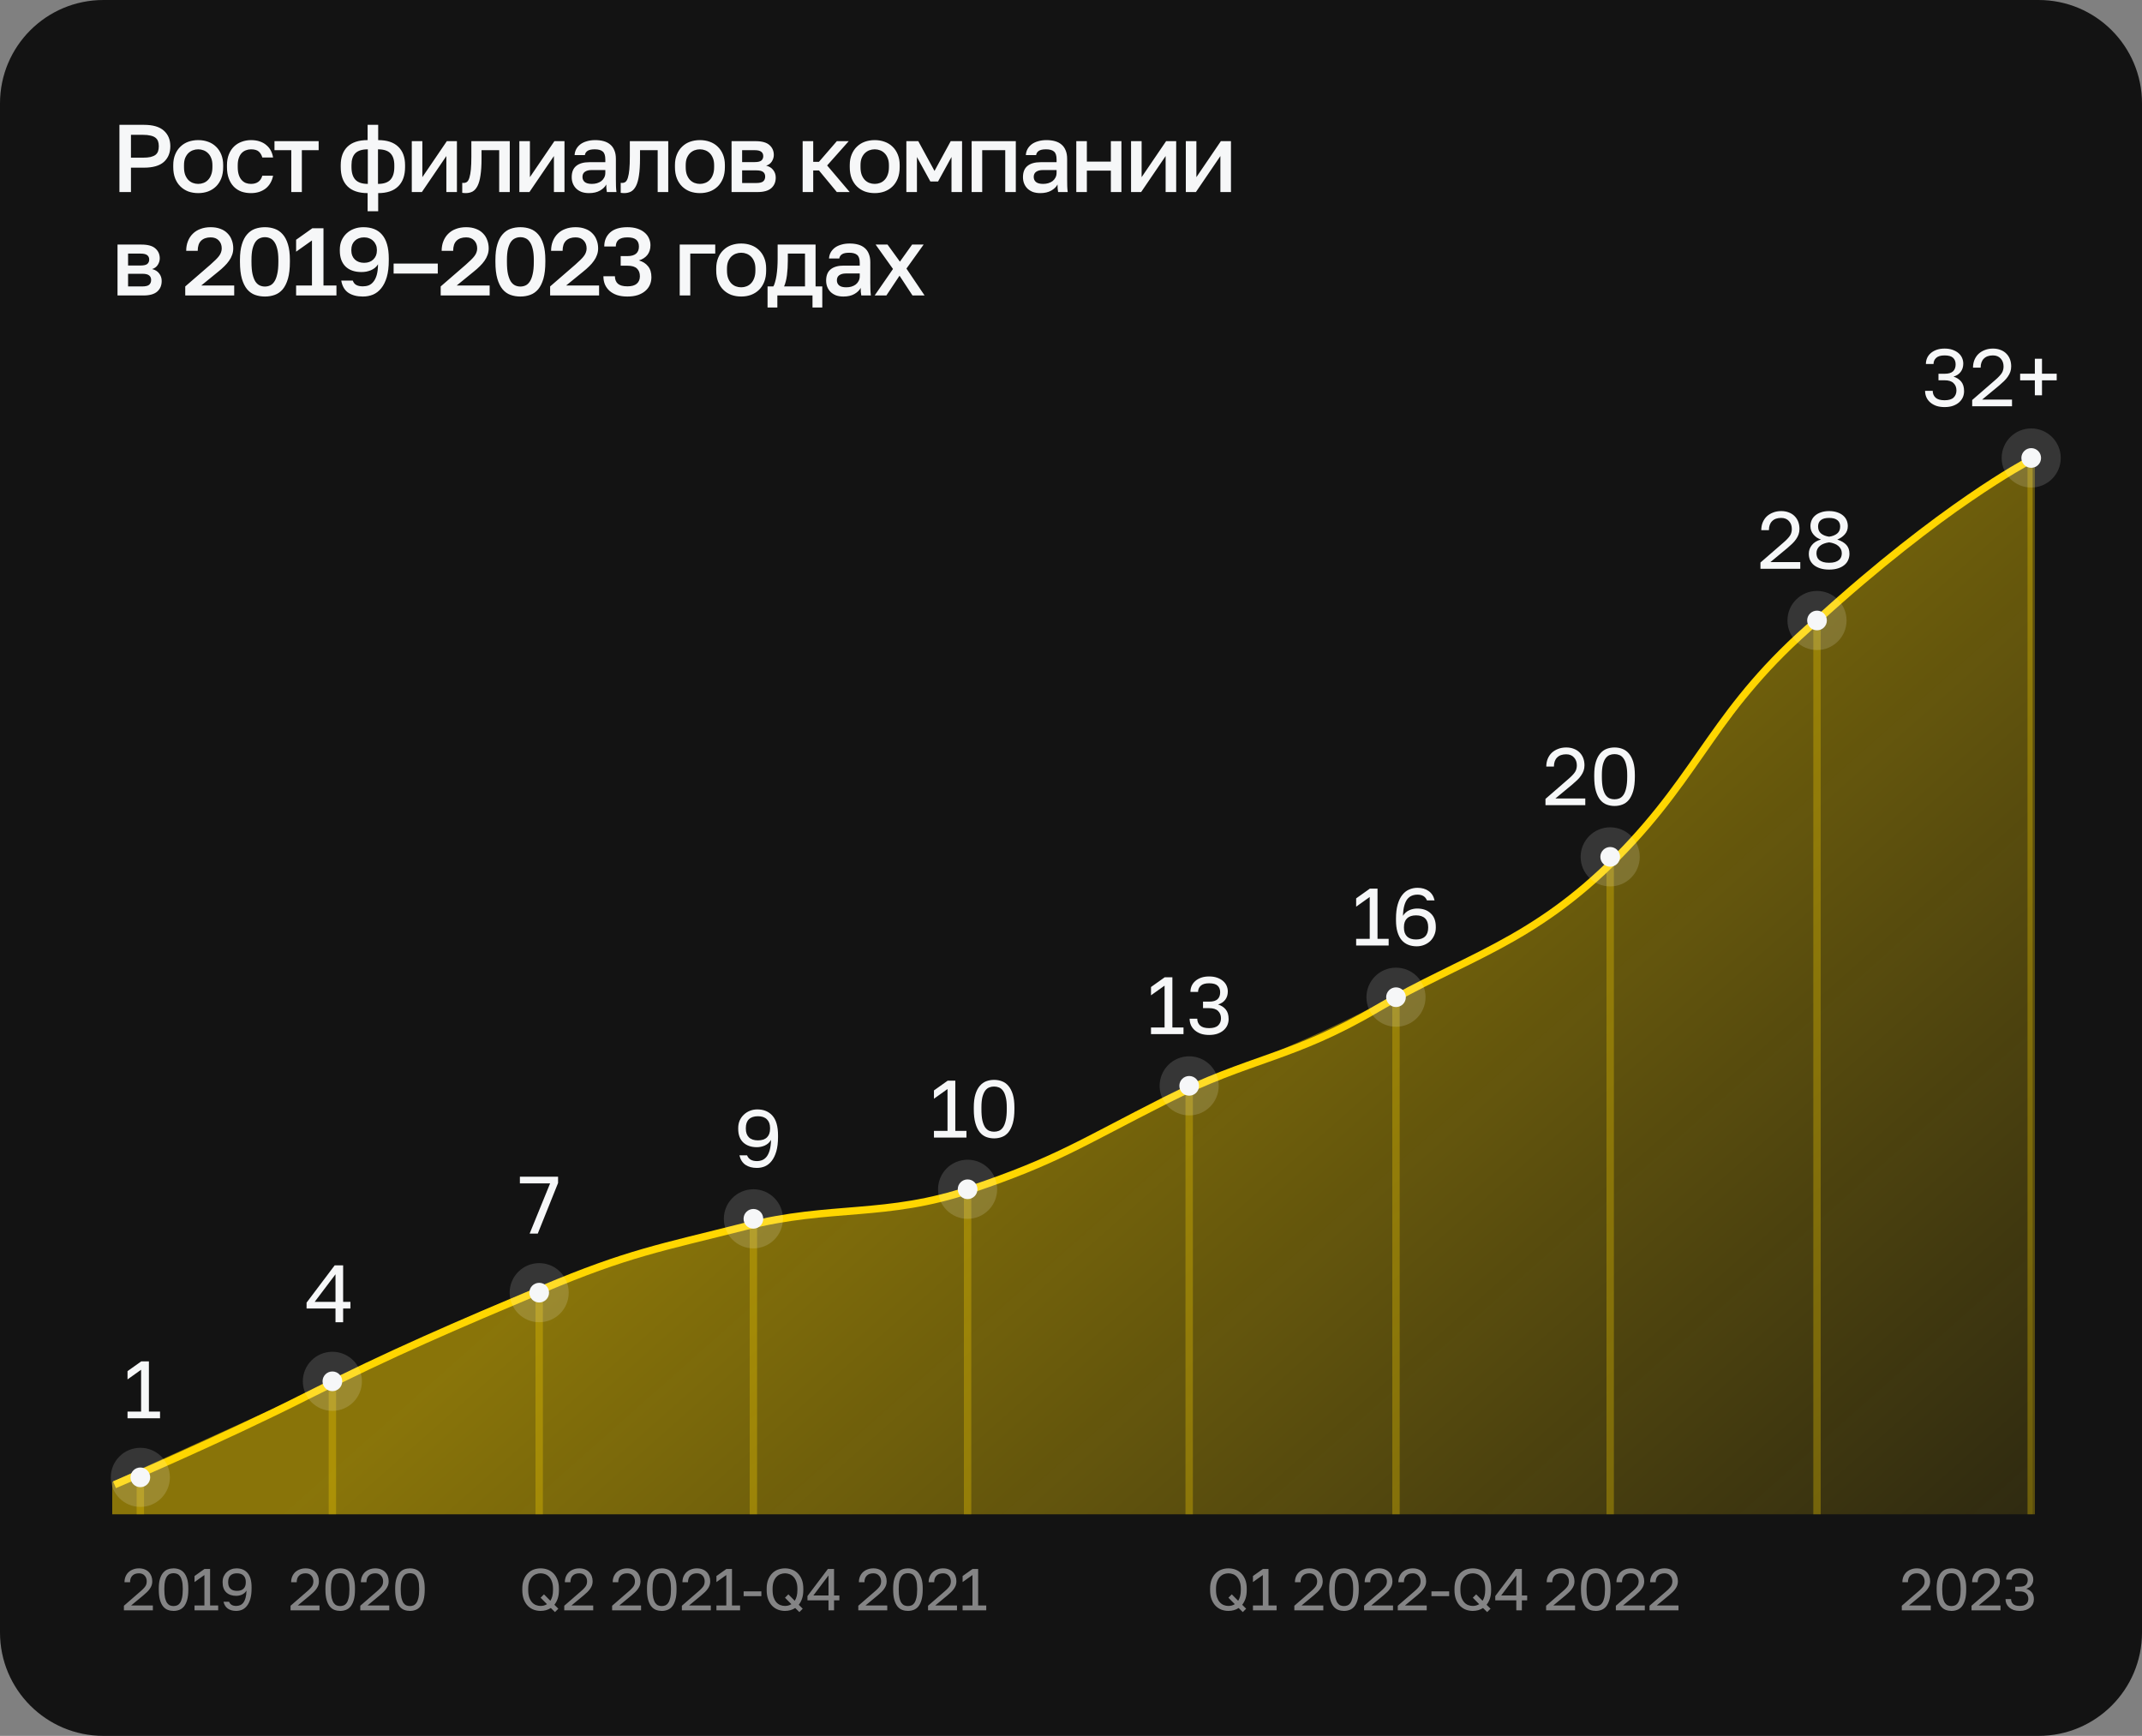
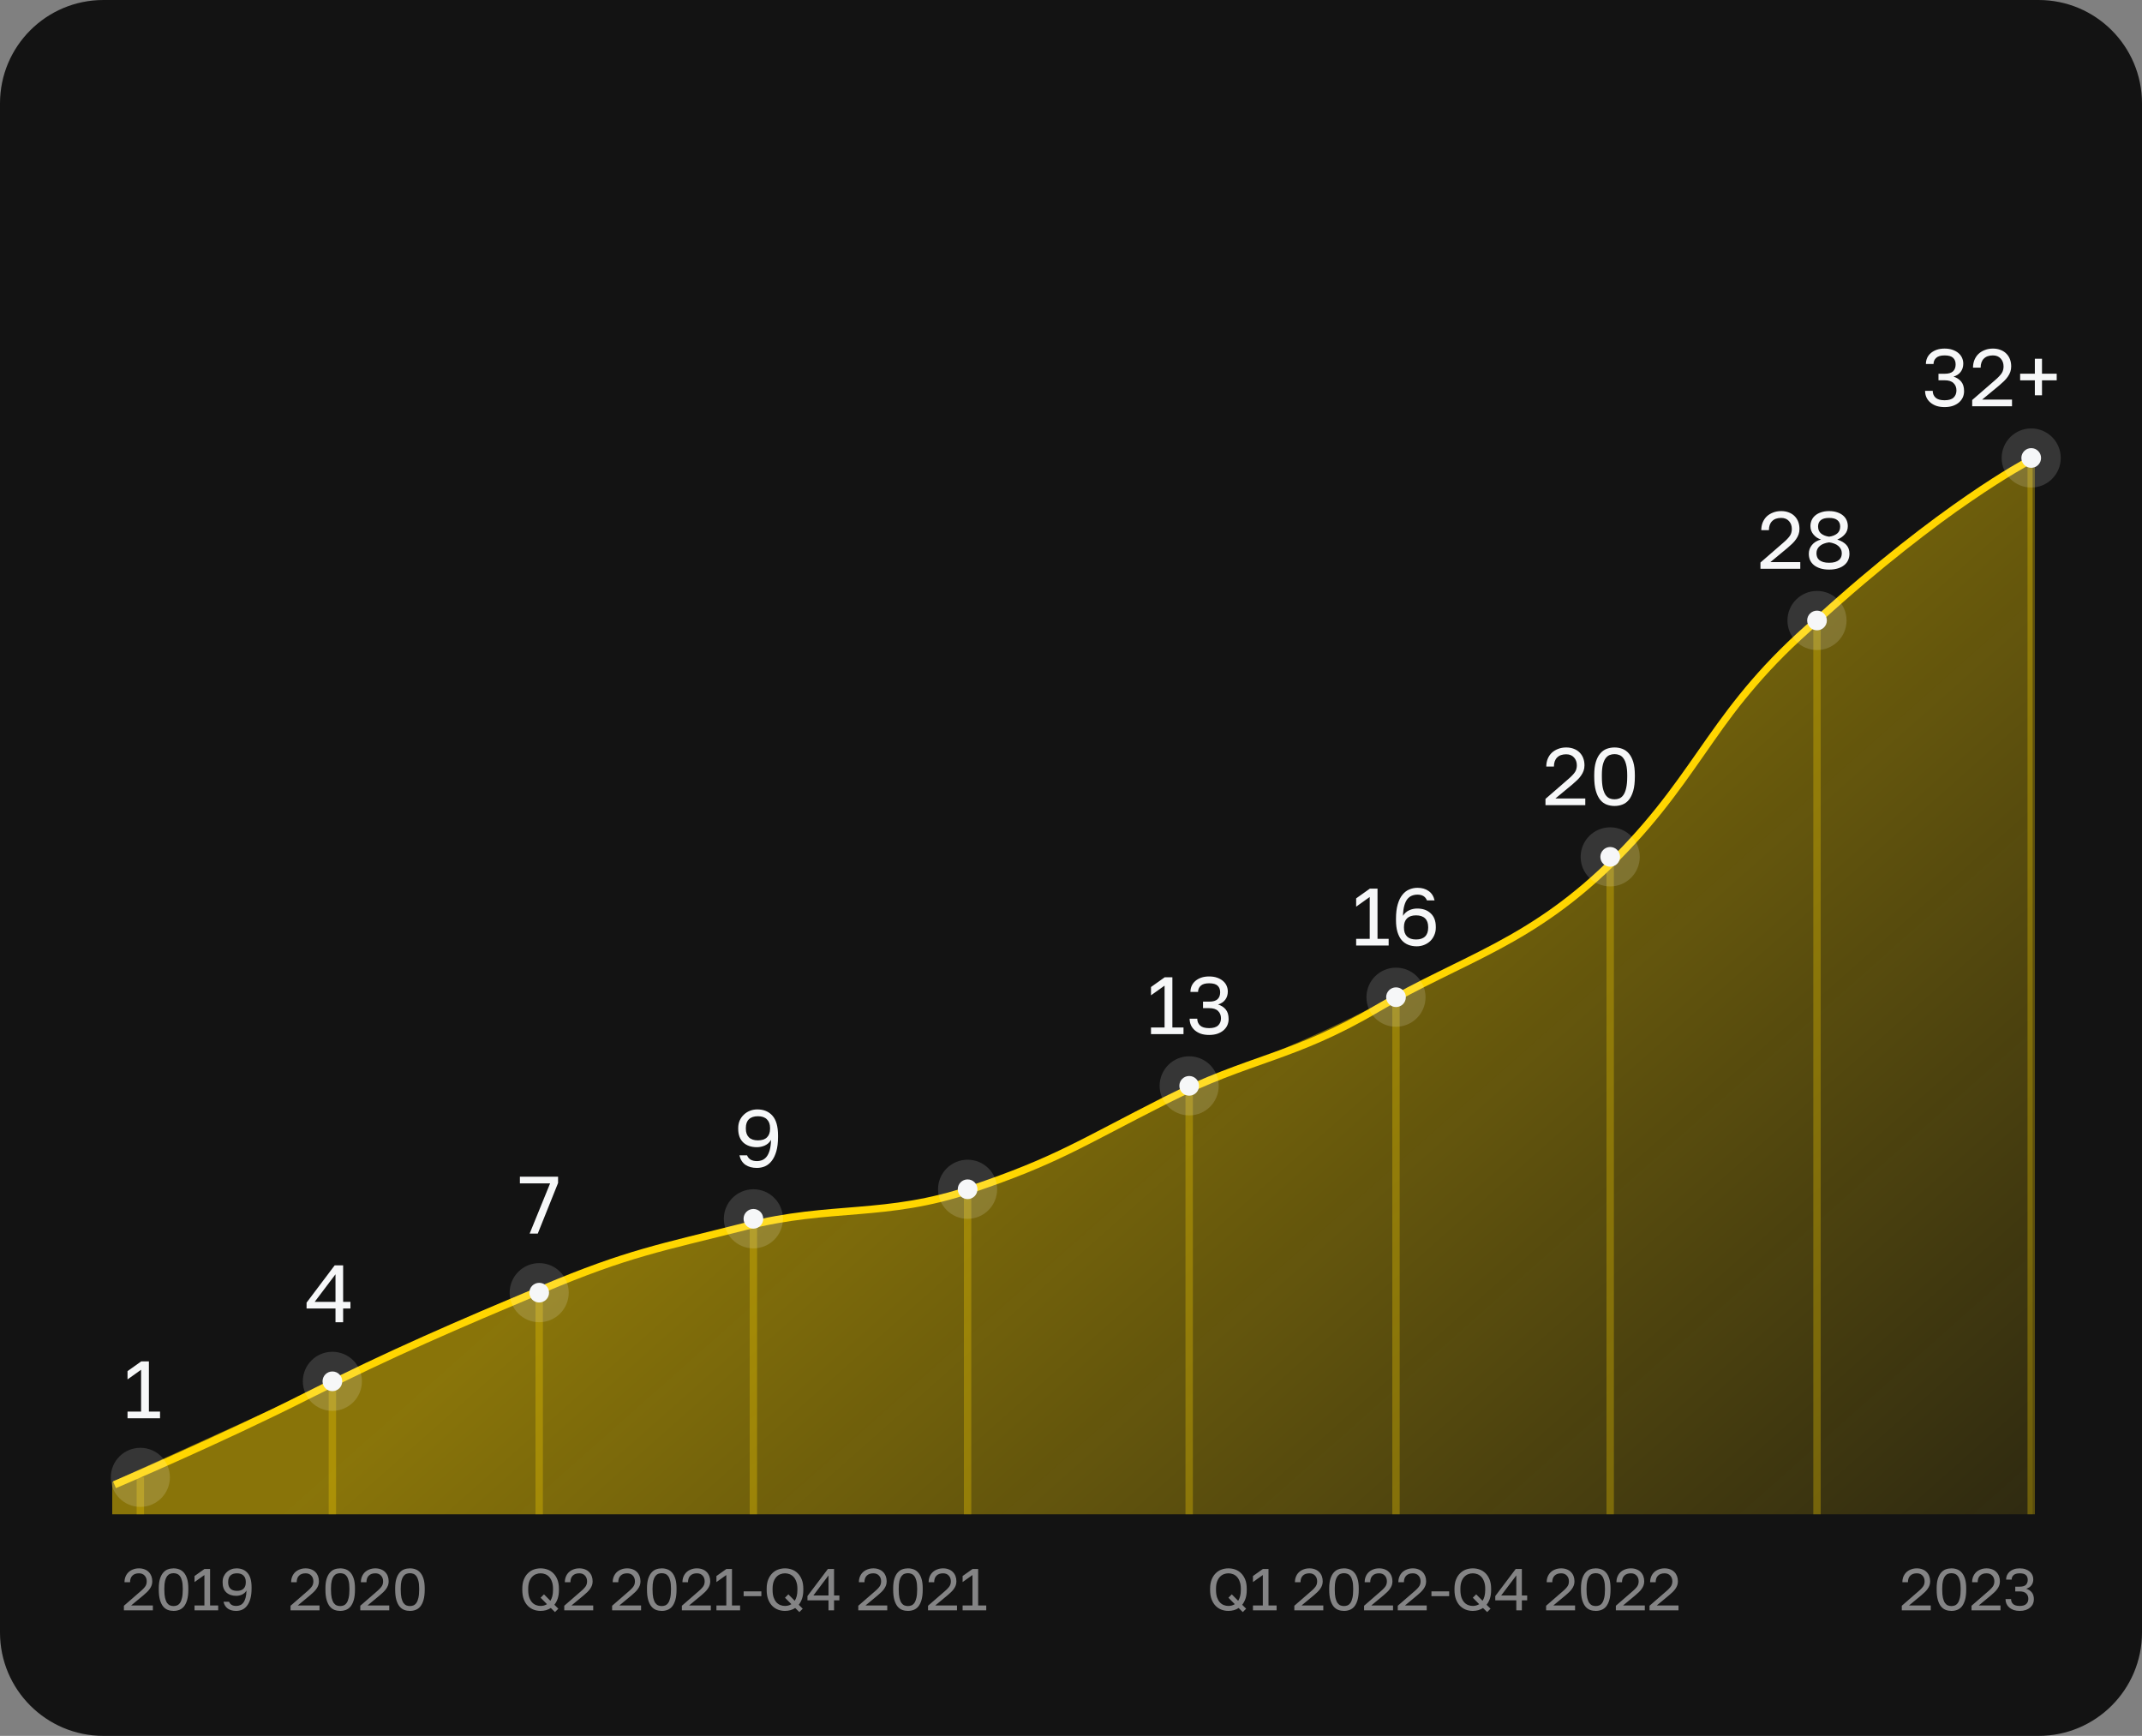
<svg xmlns="http://www.w3.org/2000/svg" width="290" height="235" viewBox="0 0 290 235" fill="none">
  <rect x="0" y="0" width="290" height="235" fill="#808080" stroke="none" />
  <path d="M0 14C0 6.268 6.268 0 14 0H276C283.732 0 290 6.268 290 14V221C290 228.732 283.732 235 276 235H14C6.268 235 0 228.732 0 221V14Z" fill="#131313" />
-   <path d="M16.17 16.9H19.485C20.707 16.9 21.608 17.164 22.189 17.693C22.77 18.213 23.06 18.915 23.06 19.799C23.06 20.683 22.77 21.389 22.189 21.918C21.608 22.438 20.707 22.698 19.485 22.698H17.73V26H16.17V16.9ZM19.355 21.346C19.762 21.346 20.105 21.316 20.382 21.255C20.659 21.186 20.88 21.09 21.045 20.969C21.21 20.839 21.327 20.679 21.396 20.488C21.465 20.289 21.5 20.059 21.5 19.799C21.5 19.539 21.465 19.314 21.396 19.123C21.327 18.932 21.21 18.772 21.045 18.642C20.88 18.512 20.659 18.417 20.382 18.356C20.105 18.287 19.762 18.252 19.355 18.252H17.73V21.346H19.355ZM26.835 26.143C26.358 26.143 25.912 26.069 25.496 25.922C25.089 25.766 24.733 25.541 24.43 25.246C24.127 24.951 23.888 24.587 23.715 24.154C23.542 23.712 23.455 23.201 23.455 22.62V22.36C23.455 21.814 23.542 21.333 23.715 20.917C23.888 20.492 24.127 20.137 24.43 19.851C24.733 19.556 25.089 19.335 25.496 19.188C25.912 19.041 26.358 18.967 26.835 18.967C27.312 18.967 27.754 19.041 28.161 19.188C28.577 19.335 28.937 19.556 29.24 19.851C29.543 20.137 29.782 20.492 29.955 20.917C30.128 21.333 30.215 21.814 30.215 22.36V22.62C30.215 23.201 30.128 23.712 29.955 24.154C29.782 24.587 29.543 24.951 29.24 25.246C28.937 25.541 28.577 25.766 28.161 25.922C27.754 26.069 27.312 26.143 26.835 26.143ZM26.835 24.895C27.086 24.895 27.325 24.852 27.55 24.765C27.784 24.678 27.988 24.544 28.161 24.362C28.343 24.18 28.486 23.946 28.59 23.66C28.703 23.374 28.759 23.027 28.759 22.62V22.36C28.759 21.987 28.703 21.667 28.59 21.398C28.486 21.129 28.343 20.908 28.161 20.735C27.988 20.562 27.784 20.432 27.55 20.345C27.325 20.258 27.086 20.215 26.835 20.215C26.584 20.215 26.341 20.258 26.107 20.345C25.882 20.432 25.678 20.562 25.496 20.735C25.323 20.908 25.18 21.129 25.067 21.398C24.963 21.667 24.911 21.987 24.911 22.36V22.62C24.911 23.027 24.963 23.374 25.067 23.66C25.18 23.946 25.323 24.18 25.496 24.362C25.678 24.544 25.882 24.678 26.107 24.765C26.341 24.852 26.584 24.895 26.835 24.895ZM33.98 26.143C33.512 26.143 33.079 26.074 32.68 25.935C32.29 25.788 31.948 25.567 31.653 25.272C31.367 24.977 31.142 24.609 30.977 24.167C30.812 23.725 30.73 23.209 30.73 22.62V22.36C30.73 21.805 30.817 21.316 30.99 20.891C31.163 20.466 31.397 20.111 31.692 19.825C31.995 19.539 32.342 19.327 32.732 19.188C33.131 19.041 33.547 18.967 33.98 18.967C34.431 18.967 34.829 19.028 35.176 19.149C35.531 19.27 35.83 19.439 36.073 19.656C36.324 19.864 36.524 20.111 36.671 20.397C36.818 20.683 36.918 20.991 36.97 21.32H35.514C35.427 20.999 35.271 20.735 35.046 20.527C34.821 20.319 34.465 20.215 33.98 20.215C33.737 20.215 33.508 20.258 33.291 20.345C33.074 20.423 32.884 20.549 32.719 20.722C32.554 20.895 32.424 21.121 32.329 21.398C32.234 21.667 32.186 21.987 32.186 22.36V22.62C32.186 23.027 32.234 23.378 32.329 23.673C32.424 23.959 32.554 24.193 32.719 24.375C32.884 24.557 33.074 24.691 33.291 24.778C33.508 24.856 33.737 24.895 33.98 24.895C34.786 24.895 35.297 24.527 35.514 23.79H36.97C36.901 24.154 36.779 24.483 36.606 24.778C36.441 25.064 36.229 25.311 35.969 25.519C35.709 25.718 35.41 25.874 35.072 25.987C34.734 26.091 34.37 26.143 33.98 26.143ZM39.436 20.332H37.161V19.11H43.141V20.332H40.866V26H39.436V20.332ZM49.771 26.143C48.575 26.143 47.669 25.84 47.054 25.233C46.439 24.626 46.131 23.755 46.131 22.62V22.36C46.131 21.277 46.439 20.44 47.054 19.851C47.669 19.262 48.575 18.967 49.771 18.967V16.9H51.201V18.967C52.388 18.967 53.29 19.262 53.905 19.851C54.529 20.44 54.841 21.277 54.841 22.36V22.62C54.841 23.755 54.529 24.626 53.905 25.233C53.29 25.84 52.388 26.143 51.201 26.143V28.6H49.771V26.143ZM53.385 22.36C53.385 21.641 53.207 21.103 52.852 20.748C52.505 20.393 51.946 20.215 51.175 20.215V24.895C51.946 24.895 52.505 24.709 52.852 24.336C53.207 23.955 53.385 23.383 53.385 22.62V22.36ZM47.587 22.62C47.587 23.383 47.765 23.955 48.12 24.336C48.475 24.709 49.034 24.895 49.797 24.895V20.215C49.026 20.215 48.462 20.393 48.107 20.748C47.76 21.103 47.587 21.636 47.587 22.347V22.62ZM55.751 19.11H57.181V23.985L60.496 19.11H61.861V26H60.431V21.125L57.116 26H55.751V19.11ZM63.035 26.143C62.966 26.143 62.888 26.139 62.801 26.13C62.724 26.13 62.65 26.121 62.581 26.104V24.752C62.624 24.761 62.689 24.765 62.776 24.765C62.958 24.765 63.114 24.713 63.243 24.609C63.373 24.496 63.477 24.306 63.556 24.037C63.642 23.76 63.707 23.391 63.751 22.932C63.794 22.473 63.816 21.892 63.816 21.19V19.11H69.016V26H67.585V20.332H65.194V21.45C65.194 22.377 65.146 23.144 65.05 23.751C64.964 24.349 64.829 24.826 64.647 25.181C64.466 25.536 64.24 25.788 63.971 25.935C63.703 26.074 63.391 26.143 63.035 26.143ZM70.314 19.11H71.743V23.985L75.058 19.11H76.424V26H74.993V21.125L71.678 26H70.314V19.11ZM79.743 26.143C79.37 26.143 79.037 26.091 78.742 25.987C78.456 25.874 78.213 25.723 78.014 25.532C77.815 25.333 77.663 25.103 77.559 24.843C77.455 24.583 77.403 24.297 77.403 23.985C77.403 23.3 77.607 22.793 78.014 22.464C78.421 22.126 79.019 21.957 79.808 21.957H81.953V21.58C81.953 21.06 81.836 20.705 81.602 20.514C81.377 20.315 81.017 20.215 80.523 20.215C80.081 20.215 79.756 20.284 79.548 20.423C79.34 20.562 79.219 20.752 79.184 20.995H77.793C77.81 20.7 77.884 20.432 78.014 20.189C78.153 19.938 78.339 19.721 78.573 19.539C78.816 19.357 79.106 19.218 79.444 19.123C79.782 19.019 80.163 18.967 80.588 18.967C81.013 18.967 81.394 19.015 81.732 19.11C82.079 19.205 82.373 19.357 82.616 19.565C82.859 19.764 83.045 20.024 83.175 20.345C83.314 20.666 83.383 21.051 83.383 21.502V24.245C83.383 24.609 83.387 24.93 83.396 25.207C83.405 25.476 83.426 25.74 83.461 26H82.161C82.135 25.801 82.113 25.632 82.096 25.493C82.087 25.354 82.083 25.181 82.083 24.973C81.918 25.294 81.632 25.571 81.225 25.805C80.826 26.03 80.332 26.143 79.743 26.143ZM80.133 24.895C80.376 24.895 80.605 24.865 80.822 24.804C81.047 24.735 81.242 24.639 81.407 24.518C81.572 24.388 81.702 24.232 81.797 24.05C81.901 23.859 81.953 23.643 81.953 23.4V23.023H80.068C79.704 23.023 79.409 23.101 79.184 23.257C78.967 23.413 78.859 23.643 78.859 23.946C78.859 24.232 78.959 24.462 79.158 24.635C79.366 24.808 79.691 24.895 80.133 24.895ZM84.492 26.143C84.423 26.143 84.345 26.139 84.258 26.13C84.18 26.13 84.106 26.121 84.037 26.104V24.752C84.08 24.761 84.145 24.765 84.232 24.765C84.414 24.765 84.57 24.713 84.7 24.609C84.83 24.496 84.934 24.306 85.012 24.037C85.099 23.76 85.164 23.391 85.207 22.932C85.25 22.473 85.272 21.892 85.272 21.19V19.11H90.472V26H89.042V20.332H86.65V21.45C86.65 22.377 86.602 23.144 86.507 23.751C86.42 24.349 86.286 24.826 86.104 25.181C85.922 25.536 85.697 25.788 85.428 25.935C85.159 26.074 84.847 26.143 84.492 26.143ZM94.76 26.143C94.283 26.143 93.837 26.069 93.421 25.922C93.014 25.766 92.658 25.541 92.355 25.246C92.052 24.951 91.813 24.587 91.64 24.154C91.467 23.712 91.38 23.201 91.38 22.62V22.36C91.38 21.814 91.467 21.333 91.64 20.917C91.813 20.492 92.052 20.137 92.355 19.851C92.658 19.556 93.014 19.335 93.421 19.188C93.837 19.041 94.283 18.967 94.76 18.967C95.237 18.967 95.679 19.041 96.086 19.188C96.502 19.335 96.862 19.556 97.165 19.851C97.468 20.137 97.707 20.492 97.88 20.917C98.053 21.333 98.14 21.814 98.14 22.36V22.62C98.14 23.201 98.053 23.712 97.88 24.154C97.707 24.587 97.468 24.951 97.165 25.246C96.862 25.541 96.502 25.766 96.086 25.922C95.679 26.069 95.237 26.143 94.76 26.143ZM94.76 24.895C95.011 24.895 95.25 24.852 95.475 24.765C95.709 24.678 95.913 24.544 96.086 24.362C96.268 24.18 96.411 23.946 96.515 23.66C96.628 23.374 96.684 23.027 96.684 22.62V22.36C96.684 21.987 96.628 21.667 96.515 21.398C96.411 21.129 96.268 20.908 96.086 20.735C95.913 20.562 95.709 20.432 95.475 20.345C95.25 20.258 95.011 20.215 94.76 20.215C94.509 20.215 94.266 20.258 94.032 20.345C93.807 20.432 93.603 20.562 93.421 20.735C93.248 20.908 93.105 21.129 92.992 21.398C92.888 21.667 92.836 21.987 92.836 22.36V22.62C92.836 23.027 92.888 23.374 92.992 23.66C93.105 23.946 93.248 24.18 93.421 24.362C93.603 24.544 93.807 24.678 94.032 24.765C94.266 24.852 94.509 24.895 94.76 24.895ZM99.045 19.11H102.295C103.162 19.11 103.79 19.288 104.18 19.643C104.57 19.99 104.765 20.436 104.765 20.982C104.765 21.285 104.674 21.58 104.492 21.866C104.31 22.143 104.054 22.33 103.725 22.425C104.15 22.529 104.47 22.728 104.687 23.023C104.912 23.309 105.025 23.647 105.025 24.037C105.025 24.635 104.826 25.112 104.427 25.467C104.028 25.822 103.404 26 102.555 26H99.045V19.11ZM102.36 24.778C102.828 24.778 103.149 24.704 103.322 24.557C103.504 24.401 103.595 24.184 103.595 23.907C103.595 23.63 103.504 23.422 103.322 23.283C103.149 23.136 102.828 23.062 102.36 23.062H100.475V24.778H102.36ZM102.165 21.944C102.598 21.944 102.902 21.875 103.075 21.736C103.248 21.589 103.335 21.389 103.335 21.138C103.335 20.887 103.248 20.692 103.075 20.553C102.902 20.406 102.598 20.332 102.165 20.332H100.475V21.944H102.165ZM108.669 19.11H110.099V21.905H110.879L113.297 19.11H114.909L111.984 22.399L115.039 26H113.297L110.879 23.075H110.099V26H108.669V19.11ZM118.426 26.143C117.95 26.143 117.503 26.069 117.087 25.922C116.68 25.766 116.325 25.541 116.021 25.246C115.718 24.951 115.48 24.587 115.306 24.154C115.133 23.712 115.046 23.201 115.046 22.62V22.36C115.046 21.814 115.133 21.333 115.306 20.917C115.48 20.492 115.718 20.137 116.021 19.851C116.325 19.556 116.68 19.335 117.087 19.188C117.503 19.041 117.95 18.967 118.426 18.967C118.903 18.967 119.345 19.041 119.752 19.188C120.168 19.335 120.528 19.556 120.831 19.851C121.135 20.137 121.373 20.492 121.546 20.917C121.72 21.333 121.806 21.814 121.806 22.36V22.62C121.806 23.201 121.72 23.712 121.546 24.154C121.373 24.587 121.135 24.951 120.831 25.246C120.528 25.541 120.168 25.766 119.752 25.922C119.345 26.069 118.903 26.143 118.426 26.143ZM118.426 24.895C118.678 24.895 118.916 24.852 119.141 24.765C119.375 24.678 119.579 24.544 119.752 24.362C119.934 24.18 120.077 23.946 120.181 23.66C120.294 23.374 120.35 23.027 120.35 22.62V22.36C120.35 21.987 120.294 21.667 120.181 21.398C120.077 21.129 119.934 20.908 119.752 20.735C119.579 20.562 119.375 20.432 119.141 20.345C118.916 20.258 118.678 20.215 118.426 20.215C118.175 20.215 117.932 20.258 117.698 20.345C117.473 20.432 117.269 20.562 117.087 20.735C116.914 20.908 116.771 21.129 116.658 21.398C116.554 21.667 116.502 21.987 116.502 22.36V22.62C116.502 23.027 116.554 23.374 116.658 23.66C116.771 23.946 116.914 24.18 117.087 24.362C117.269 24.544 117.473 24.678 117.698 24.765C117.932 24.852 118.175 24.895 118.426 24.895ZM122.711 19.11H124.323L126.52 23.14L128.717 19.11H130.251V26H128.821V21.255L127.001 24.57H125.961L124.141 21.255V26H122.711V19.11ZM131.548 19.11H137.528V26H136.098V20.332H132.978V26H131.548V19.11ZM140.837 26.143C140.465 26.143 140.131 26.091 139.836 25.987C139.55 25.874 139.308 25.723 139.108 25.532C138.909 25.333 138.757 25.103 138.653 24.843C138.549 24.583 138.497 24.297 138.497 23.985C138.497 23.3 138.701 22.793 139.108 22.464C139.516 22.126 140.114 21.957 140.902 21.957H143.047V21.58C143.047 21.06 142.93 20.705 142.696 20.514C142.471 20.315 142.111 20.215 141.617 20.215C141.175 20.215 140.85 20.284 140.642 20.423C140.434 20.562 140.313 20.752 140.278 20.995H138.887C138.905 20.7 138.978 20.432 139.108 20.189C139.247 19.938 139.433 19.721 139.667 19.539C139.91 19.357 140.2 19.218 140.538 19.123C140.876 19.019 141.258 18.967 141.682 18.967C142.107 18.967 142.488 19.015 142.826 19.11C143.173 19.205 143.468 19.357 143.71 19.565C143.953 19.764 144.139 20.024 144.269 20.345C144.408 20.666 144.477 21.051 144.477 21.502V24.245C144.477 24.609 144.482 24.93 144.49 25.207C144.499 25.476 144.521 25.74 144.555 26H143.255C143.229 25.801 143.208 25.632 143.19 25.493C143.182 25.354 143.177 25.181 143.177 24.973C143.013 25.294 142.727 25.571 142.319 25.805C141.921 26.03 141.427 26.143 140.837 26.143ZM141.227 24.895C141.47 24.895 141.7 24.865 141.916 24.804C142.142 24.735 142.337 24.639 142.501 24.518C142.666 24.388 142.796 24.232 142.891 24.05C142.995 23.859 143.047 23.643 143.047 23.4V23.023H141.162C140.798 23.023 140.504 23.101 140.278 23.257C140.062 23.413 139.953 23.643 139.953 23.946C139.953 24.232 140.053 24.462 140.252 24.635C140.46 24.808 140.785 24.895 141.227 24.895ZM145.717 19.11H147.147V21.879H150.397V19.11H151.827V26H150.397V23.101H147.147V26H145.717V19.11ZM153.131 19.11H154.561V23.985L157.876 19.11H159.241V26H157.811V21.125L154.496 26H153.131V19.11ZM160.546 19.11H161.976V23.985L165.291 19.11H166.656V26H165.226V21.125L161.911 26H160.546V19.11ZM15.91 33.11H19.16C20.027 33.11 20.655 33.288 21.045 33.643C21.435 33.99 21.63 34.436 21.63 34.982C21.63 35.285 21.539 35.58 21.357 35.866C21.175 36.143 20.919 36.33 20.59 36.425C21.015 36.529 21.335 36.728 21.552 37.023C21.777 37.309 21.89 37.647 21.89 38.037C21.89 38.635 21.691 39.112 21.292 39.467C20.893 39.822 20.269 40 19.42 40H15.91V33.11ZM19.225 38.778C19.693 38.778 20.014 38.704 20.187 38.557C20.369 38.401 20.46 38.184 20.46 37.907C20.46 37.63 20.369 37.422 20.187 37.283C20.014 37.136 19.693 37.062 19.225 37.062H17.34V38.778H19.225ZM19.03 35.944C19.463 35.944 19.767 35.875 19.94 35.736C20.113 35.589 20.2 35.389 20.2 35.138C20.2 34.887 20.113 34.692 19.94 34.553C19.767 34.406 19.463 34.332 19.03 34.332H17.34V35.944H19.03ZM25.079 38.778L28.472 35.84C28.749 35.597 28.983 35.381 29.174 35.19C29.373 34.999 29.534 34.822 29.655 34.657C29.785 34.484 29.876 34.315 29.928 34.15C29.989 33.985 30.019 33.812 30.019 33.63C30.019 33.188 29.885 32.828 29.616 32.551C29.356 32.274 28.992 32.135 28.524 32.135C27.969 32.135 27.536 32.287 27.224 32.59C26.921 32.885 26.769 33.34 26.769 33.955H25.209C25.209 33.478 25.287 33.045 25.443 32.655C25.599 32.256 25.82 31.918 26.106 31.641C26.392 31.355 26.739 31.138 27.146 30.991C27.553 30.835 28.013 30.757 28.524 30.757C29.018 30.757 29.456 30.831 29.837 30.978C30.218 31.117 30.535 31.316 30.786 31.576C31.046 31.827 31.241 32.131 31.371 32.486C31.51 32.833 31.579 33.214 31.579 33.63C31.579 33.942 31.527 34.237 31.423 34.514C31.328 34.791 31.189 35.056 31.007 35.307C30.834 35.558 30.621 35.805 30.37 36.048C30.127 36.291 29.859 36.529 29.564 36.763L27.25 38.648H31.709V40H25.079V38.778ZM35.867 40.143C35.39 40.143 34.944 40.069 34.528 39.922C34.121 39.775 33.765 39.523 33.462 39.168C33.159 38.804 32.92 38.323 32.747 37.725C32.574 37.118 32.487 36.36 32.487 35.45V35.19C32.487 34.349 32.574 33.647 32.747 33.084C32.92 32.512 33.159 32.057 33.462 31.719C33.765 31.372 34.121 31.125 34.528 30.978C34.944 30.831 35.39 30.757 35.867 30.757C36.344 30.757 36.786 30.831 37.193 30.978C37.609 31.125 37.969 31.372 38.272 31.719C38.575 32.057 38.814 32.512 38.987 33.084C39.16 33.647 39.247 34.349 39.247 35.19V35.45C39.247 36.36 39.16 37.118 38.987 37.725C38.814 38.323 38.575 38.804 38.272 39.168C37.969 39.523 37.609 39.775 37.193 39.922C36.786 40.069 36.344 40.143 35.867 40.143ZM35.867 38.791C36.11 38.791 36.339 38.743 36.556 38.648C36.773 38.553 36.963 38.384 37.128 38.141C37.301 37.89 37.436 37.547 37.531 37.114C37.635 36.681 37.687 36.126 37.687 35.45V35.19C37.687 34.583 37.635 34.081 37.531 33.682C37.436 33.283 37.301 32.967 37.128 32.733C36.963 32.499 36.773 32.339 36.556 32.252C36.339 32.157 36.11 32.109 35.867 32.109C35.624 32.109 35.395 32.157 35.178 32.252C34.961 32.339 34.766 32.499 34.593 32.733C34.428 32.967 34.294 33.283 34.19 33.682C34.095 34.081 34.047 34.583 34.047 35.19V35.45C34.047 36.126 34.095 36.681 34.19 37.114C34.294 37.547 34.428 37.89 34.593 38.141C34.766 38.384 34.961 38.553 35.178 38.648C35.395 38.743 35.624 38.791 35.867 38.791ZM40.09 38.648H42.236V32.551L40.09 34.072V32.46L42.288 30.9H43.795V38.648H45.55V40H40.09V38.648ZM49.127 40.143C48.33 40.143 47.675 39.974 47.164 39.636C46.653 39.289 46.332 38.739 46.202 37.985H47.762C47.857 38.262 48.018 38.462 48.243 38.583C48.468 38.704 48.763 38.765 49.127 38.765C49.404 38.765 49.664 38.722 49.907 38.635C50.15 38.54 50.362 38.379 50.544 38.154C50.735 37.929 50.886 37.625 50.999 37.244C51.112 36.854 51.172 36.364 51.181 35.775C51.068 35.966 50.925 36.13 50.752 36.269C50.587 36.399 50.401 36.507 50.193 36.594C49.994 36.672 49.786 36.733 49.569 36.776C49.352 36.811 49.14 36.828 48.932 36.828C48.013 36.828 47.294 36.577 46.774 36.074C46.263 35.563 46.007 34.848 46.007 33.929V33.799C46.007 33.348 46.085 32.937 46.241 32.564C46.406 32.191 46.631 31.871 46.917 31.602C47.203 31.333 47.541 31.125 47.931 30.978C48.321 30.831 48.741 30.757 49.192 30.757C49.738 30.757 50.223 30.839 50.648 31.004C51.073 31.169 51.432 31.424 51.727 31.771C52.022 32.109 52.247 32.547 52.403 33.084C52.559 33.621 52.637 34.258 52.637 34.995V35.255C52.637 36.139 52.546 36.893 52.364 37.517C52.182 38.132 51.931 38.635 51.61 39.025C51.298 39.415 50.93 39.701 50.505 39.883C50.08 40.056 49.621 40.143 49.127 40.143ZM49.296 35.58C49.816 35.58 50.232 35.428 50.544 35.125C50.865 34.813 51.025 34.414 51.025 33.929V33.799C51.025 33.565 50.982 33.348 50.895 33.149C50.808 32.941 50.687 32.763 50.531 32.616C50.384 32.46 50.202 32.343 49.985 32.265C49.777 32.178 49.547 32.135 49.296 32.135C48.776 32.135 48.356 32.291 48.035 32.603C47.723 32.906 47.567 33.305 47.567 33.799V33.929C47.567 34.414 47.723 34.813 48.035 35.125C48.356 35.428 48.776 35.58 49.296 35.58ZM53.29 35.684H59.27V37.036H53.29V35.684ZM59.664 38.778L63.057 35.84C63.334 35.597 63.568 35.381 63.759 35.19C63.958 34.999 64.118 34.822 64.24 34.657C64.37 34.484 64.461 34.315 64.513 34.15C64.573 33.985 64.604 33.812 64.604 33.63C64.604 33.188 64.469 32.828 64.201 32.551C63.941 32.274 63.577 32.135 63.109 32.135C62.554 32.135 62.121 32.287 61.809 32.59C61.505 32.885 61.354 33.34 61.354 33.955H59.794C59.794 33.478 59.872 33.045 60.028 32.655C60.184 32.256 60.405 31.918 60.691 31.641C60.977 31.355 61.323 31.138 61.731 30.991C62.138 30.835 62.597 30.757 63.109 30.757C63.603 30.757 64.04 30.831 64.422 30.978C64.803 31.117 65.119 31.316 65.371 31.576C65.631 31.827 65.826 32.131 65.956 32.486C66.094 32.833 66.164 33.214 66.164 33.63C66.164 33.942 66.112 34.237 66.008 34.514C65.912 34.791 65.774 35.056 65.592 35.307C65.418 35.558 65.206 35.805 64.955 36.048C64.712 36.291 64.443 36.529 64.149 36.763L61.835 38.648H66.294V40H59.664V38.778ZM70.452 40.143C69.975 40.143 69.529 40.069 69.113 39.922C68.705 39.775 68.35 39.523 68.047 39.168C67.743 38.804 67.505 38.323 67.332 37.725C67.158 37.118 67.072 36.36 67.072 35.45V35.19C67.072 34.349 67.158 33.647 67.332 33.084C67.505 32.512 67.743 32.057 68.047 31.719C68.35 31.372 68.705 31.125 69.113 30.978C69.529 30.831 69.975 30.757 70.452 30.757C70.928 30.757 71.37 30.831 71.778 30.978C72.194 31.125 72.553 31.372 72.857 31.719C73.16 32.057 73.398 32.512 73.572 33.084C73.745 33.647 73.832 34.349 73.832 35.19V35.45C73.832 36.36 73.745 37.118 73.572 37.725C73.398 38.323 73.16 38.804 72.857 39.168C72.553 39.523 72.194 39.775 71.778 39.922C71.37 40.069 70.928 40.143 70.452 40.143ZM70.452 38.791C70.694 38.791 70.924 38.743 71.141 38.648C71.357 38.553 71.548 38.384 71.713 38.141C71.886 37.89 72.02 37.547 72.116 37.114C72.22 36.681 72.272 36.126 72.272 35.45V35.19C72.272 34.583 72.22 34.081 72.116 33.682C72.02 33.283 71.886 32.967 71.713 32.733C71.548 32.499 71.357 32.339 71.141 32.252C70.924 32.157 70.694 32.109 70.452 32.109C70.209 32.109 69.979 32.157 69.763 32.252C69.546 32.339 69.351 32.499 69.178 32.733C69.013 32.967 68.879 33.283 68.775 33.682C68.679 34.081 68.632 34.583 68.632 35.19V35.45C68.632 36.126 68.679 36.681 68.775 37.114C68.879 37.547 69.013 37.89 69.178 38.141C69.351 38.384 69.546 38.553 69.763 38.648C69.979 38.743 70.209 38.791 70.452 38.791ZM74.48 38.778L77.873 35.84C78.15 35.597 78.384 35.381 78.575 35.19C78.774 34.999 78.935 34.822 79.056 34.657C79.186 34.484 79.277 34.315 79.329 34.15C79.39 33.985 79.42 33.812 79.42 33.63C79.42 33.188 79.286 32.828 79.017 32.551C78.757 32.274 78.393 32.135 77.925 32.135C77.37 32.135 76.937 32.287 76.625 32.59C76.322 32.885 76.17 33.34 76.17 33.955H74.61C74.61 33.478 74.688 33.045 74.844 32.655C75 32.256 75.221 31.918 75.507 31.641C75.793 31.355 76.14 31.138 76.547 30.991C76.954 30.835 77.414 30.757 77.925 30.757C78.419 30.757 78.857 30.831 79.238 30.978C79.619 31.117 79.936 31.316 80.187 31.576C80.447 31.827 80.642 32.131 80.772 32.486C80.911 32.833 80.98 33.214 80.98 33.63C80.98 33.942 80.928 34.237 80.824 34.514C80.729 34.791 80.59 35.056 80.408 35.307C80.235 35.558 80.022 35.805 79.771 36.048C79.528 36.291 79.26 36.529 78.965 36.763L76.651 38.648H81.11V40H74.48V38.778ZM84.943 40.143C84.414 40.143 83.946 40.078 83.539 39.948C83.14 39.809 82.802 39.619 82.525 39.376C82.256 39.133 82.048 38.847 81.901 38.518C81.762 38.18 81.693 37.807 81.693 37.4H83.253C83.253 37.833 83.387 38.171 83.656 38.414C83.933 38.648 84.362 38.765 84.943 38.765C85.506 38.765 85.927 38.648 86.204 38.414C86.49 38.171 86.633 37.833 86.633 37.4C86.633 36.958 86.503 36.611 86.243 36.36C85.983 36.1 85.55 35.97 84.943 35.97H84.033V34.67H84.943C85.463 34.67 85.853 34.562 86.113 34.345C86.373 34.12 86.503 33.799 86.503 33.383C86.503 32.967 86.377 32.655 86.126 32.447C85.883 32.239 85.489 32.135 84.943 32.135C84.406 32.135 84.007 32.243 83.747 32.46C83.496 32.677 83.37 32.98 83.37 33.37H81.81C81.81 32.581 82.074 31.949 82.603 31.472C83.14 30.995 83.92 30.757 84.943 30.757C85.454 30.757 85.905 30.822 86.295 30.952C86.685 31.082 87.01 31.26 87.27 31.485C87.53 31.702 87.725 31.957 87.855 32.252C87.994 32.547 88.063 32.863 88.063 33.201C88.063 33.721 87.924 34.159 87.647 34.514C87.37 34.861 86.988 35.108 86.503 35.255C87.032 35.411 87.443 35.675 87.738 36.048C88.041 36.412 88.193 36.906 88.193 37.53C88.193 37.894 88.124 38.236 87.985 38.557C87.846 38.878 87.638 39.155 87.361 39.389C87.092 39.623 86.754 39.809 86.347 39.948C85.94 40.078 85.472 40.143 84.943 40.143ZM92.025 33.11H96.835V34.332H93.454V40H92.025V33.11ZM100.347 40.143C99.87 40.143 99.424 40.069 99.008 39.922C98.601 39.766 98.245 39.541 97.942 39.246C97.639 38.951 97.4 38.587 97.227 38.154C97.054 37.712 96.967 37.201 96.967 36.62V36.36C96.967 35.814 97.054 35.333 97.227 34.917C97.4 34.492 97.639 34.137 97.942 33.851C98.245 33.556 98.601 33.335 99.008 33.188C99.424 33.041 99.87 32.967 100.347 32.967C100.824 32.967 101.266 33.041 101.673 33.188C102.089 33.335 102.449 33.556 102.752 33.851C103.055 34.137 103.294 34.492 103.467 34.917C103.64 35.333 103.727 35.814 103.727 36.36V36.62C103.727 37.201 103.64 37.712 103.467 38.154C103.294 38.587 103.055 38.951 102.752 39.246C102.449 39.541 102.089 39.766 101.673 39.922C101.266 40.069 100.824 40.143 100.347 40.143ZM100.347 38.895C100.598 38.895 100.837 38.852 101.062 38.765C101.296 38.678 101.5 38.544 101.673 38.362C101.855 38.18 101.998 37.946 102.102 37.66C102.215 37.374 102.271 37.027 102.271 36.62V36.36C102.271 35.987 102.215 35.667 102.102 35.398C101.998 35.129 101.855 34.908 101.673 34.735C101.5 34.562 101.296 34.432 101.062 34.345C100.837 34.258 100.598 34.215 100.347 34.215C100.096 34.215 99.853 34.258 99.619 34.345C99.394 34.432 99.19 34.562 99.008 34.735C98.835 34.908 98.692 35.129 98.579 35.398C98.475 35.667 98.423 35.987 98.423 36.36V36.62C98.423 37.027 98.475 37.374 98.579 37.66C98.692 37.946 98.835 38.18 99.008 38.362C99.19 38.544 99.394 38.678 99.619 38.765C99.853 38.852 100.096 38.895 100.347 38.895ZM103.918 38.778H104.698C104.785 38.648 104.863 38.453 104.932 38.193C105.01 37.933 105.075 37.638 105.127 37.309C105.179 36.971 105.218 36.611 105.244 36.23C105.27 35.84 105.283 35.45 105.283 35.06V33.11H110.418V38.778H111.328V41.625H110.002V40H105.244V41.625H103.918V38.778ZM108.988 38.778V34.332H106.661V35.32C106.661 35.987 106.622 36.629 106.544 37.244C106.466 37.851 106.336 38.362 106.154 38.778H108.988ZM114.188 40.143C113.816 40.143 113.482 40.091 113.187 39.987C112.901 39.874 112.659 39.723 112.459 39.532C112.26 39.333 112.108 39.103 112.004 38.843C111.9 38.583 111.848 38.297 111.848 37.985C111.848 37.3 112.052 36.793 112.459 36.464C112.867 36.126 113.465 35.957 114.253 35.957H116.398V35.58C116.398 35.06 116.281 34.705 116.047 34.514C115.822 34.315 115.462 34.215 114.968 34.215C114.526 34.215 114.201 34.284 113.993 34.423C113.785 34.562 113.664 34.752 113.629 34.995H112.238C112.256 34.7 112.329 34.432 112.459 34.189C112.598 33.938 112.784 33.721 113.018 33.539C113.261 33.357 113.551 33.218 113.889 33.123C114.227 33.019 114.609 32.967 115.033 32.967C115.458 32.967 115.839 33.015 116.177 33.11C116.524 33.205 116.819 33.357 117.061 33.565C117.304 33.764 117.49 34.024 117.62 34.345C117.759 34.666 117.828 35.051 117.828 35.502V38.245C117.828 38.609 117.833 38.93 117.841 39.207C117.85 39.476 117.872 39.74 117.906 40H116.606C116.58 39.801 116.559 39.632 116.541 39.493C116.533 39.354 116.528 39.181 116.528 38.973C116.364 39.294 116.078 39.571 115.67 39.805C115.272 40.03 114.778 40.143 114.188 40.143ZM114.578 38.895C114.821 38.895 115.051 38.865 115.267 38.804C115.493 38.735 115.688 38.639 115.852 38.518C116.017 38.388 116.147 38.232 116.242 38.05C116.346 37.859 116.398 37.643 116.398 37.4V37.023H114.513C114.149 37.023 113.855 37.101 113.629 37.257C113.413 37.413 113.304 37.643 113.304 37.946C113.304 38.232 113.404 38.462 113.603 38.635C113.811 38.808 114.136 38.895 114.578 38.895ZM120.901 36.412L118.548 33.11H120.16L121.837 35.424L123.488 33.11H125.048L122.721 36.36L125.178 40H123.54L121.785 37.322L120.004 40H118.418L120.901 36.412Z" fill="#F6F7F8" />
  <path opacity="0.3" d="M19 200L19 205" stroke="#FFD600" />
  <path opacity="0.3" d="M102 166L102 205" stroke="#FFD600" />
  <path opacity="0.3" d="M131 161L131 205" stroke="#FFD600" />
  <path opacity="0.3" d="M161 148L161 205" stroke="#FFD600" />
  <path opacity="0.3" d="M218 117L218 205" stroke="#FFD600" />
  <path opacity="0.3" d="M246 83L246 205" stroke="#FFD600" />
  <path opacity="0.3" d="M73 175L73 205" stroke="#FFD600" />
  <path opacity="0.3" d="M45 187L45 205" stroke="#FFD600" />
  <path opacity="0.3" d="M189 135L189 205" stroke="#FFD600" />
  <path opacity="0.3" d="M275 62L275 205" stroke="#FFD600" />
  <path opacity="0.5" d="M16.776 217.384L19.016 215.44C19.187 215.296 19.325 215.165 19.432 215.048C19.544 214.931 19.632 214.821 19.696 214.72C19.76 214.613 19.803 214.509 19.824 214.408C19.851 214.307 19.864 214.197 19.864 214.08C19.864 213.765 19.771 213.507 19.584 213.304C19.397 213.096 19.141 212.992 18.816 212.992C18.427 212.992 18.128 213.099 17.92 213.312C17.712 213.52 17.608 213.816 17.608 214.2H16.856C16.856 213.928 16.901 213.677 16.992 213.448C17.088 213.213 17.221 213.013 17.392 212.848C17.568 212.683 17.776 212.555 18.016 212.464C18.256 212.368 18.523 212.32 18.816 212.32C19.099 212.32 19.352 212.365 19.576 212.456C19.8 212.541 19.989 212.664 20.144 212.824C20.299 212.979 20.416 213.163 20.496 213.376C20.576 213.589 20.616 213.824 20.616 214.08C20.616 214.272 20.587 214.451 20.528 214.616C20.469 214.781 20.387 214.939 20.28 215.088C20.179 215.237 20.053 215.384 19.904 215.528C19.76 215.667 19.6 215.811 19.424 215.96L17.752 217.344H20.696V218H16.776V217.384ZM23.497 218.08C23.225 218.08 22.966 218.035 22.721 217.944C22.481 217.853 22.27 217.699 22.089 217.48C21.907 217.256 21.763 216.96 21.657 216.592C21.55 216.219 21.497 215.755 21.497 215.2V215.04C21.497 214.523 21.55 214.091 21.657 213.744C21.763 213.397 21.907 213.12 22.089 212.912C22.27 212.699 22.481 212.547 22.721 212.456C22.966 212.365 23.225 212.32 23.497 212.32C23.769 212.32 24.025 212.365 24.265 212.456C24.51 212.547 24.723 212.699 24.905 212.912C25.086 213.12 25.23 213.397 25.337 213.744C25.443 214.091 25.497 214.523 25.497 215.04V215.2C25.497 215.755 25.443 216.219 25.337 216.592C25.23 216.96 25.086 217.256 24.905 217.48C24.723 217.699 24.51 217.853 24.265 217.944C24.025 218.035 23.769 218.08 23.497 218.08ZM23.497 217.424C23.662 217.424 23.819 217.395 23.969 217.336C24.123 217.272 24.257 217.16 24.369 217C24.486 216.835 24.577 216.608 24.641 216.32C24.71 216.032 24.745 215.659 24.745 215.2V215.04C24.745 214.624 24.71 214.283 24.641 214.016C24.577 213.749 24.486 213.539 24.369 213.384C24.257 213.229 24.123 213.123 23.969 213.064C23.819 213.005 23.662 212.976 23.497 212.976C23.326 212.976 23.166 213.005 23.017 213.064C22.867 213.123 22.734 213.229 22.617 213.384C22.505 213.539 22.414 213.749 22.345 214.016C22.281 214.283 22.249 214.624 22.249 215.04V215.2C22.249 215.659 22.281 216.032 22.345 216.32C22.414 216.608 22.505 216.835 22.617 217C22.734 217.16 22.867 217.272 23.017 217.336C23.166 217.395 23.326 217.424 23.497 217.424ZM26.337 217.344H27.674V213.224L26.337 214.176V213.36L27.689 212.4H28.442V217.344H29.538V218H26.337V217.344ZM31.98 218.08C31.527 218.08 31.151 217.979 30.852 217.776C30.554 217.568 30.356 217.256 30.26 216.84H31.012C31.162 217.219 31.484 217.408 31.98 217.408C32.172 217.408 32.351 217.373 32.516 217.304C32.682 217.235 32.826 217.12 32.948 216.96C33.071 216.8 33.17 216.587 33.244 216.32C33.319 216.053 33.362 215.72 33.372 215.32C33.298 215.448 33.207 215.56 33.1 215.656C32.994 215.747 32.876 215.821 32.748 215.88C32.626 215.933 32.498 215.973 32.364 216C32.231 216.027 32.103 216.04 31.98 216.04C31.42 216.04 30.972 215.885 30.636 215.576C30.306 215.261 30.14 214.813 30.14 214.232V214.152C30.14 213.885 30.188 213.64 30.284 213.416C30.386 213.192 30.522 213 30.692 212.84C30.863 212.675 31.063 212.547 31.292 212.456C31.522 212.365 31.764 212.32 32.02 212.32C32.65 212.32 33.146 212.525 33.508 212.936C33.876 213.347 34.06 213.995 34.06 214.88V215.04C34.06 215.589 34.004 216.059 33.892 216.448C33.78 216.832 33.628 217.147 33.436 217.392C33.25 217.632 33.031 217.808 32.78 217.92C32.53 218.027 32.263 218.08 31.98 218.08ZM32.084 215.368C32.474 215.368 32.77 215.269 32.972 215.072C33.175 214.875 33.276 214.592 33.276 214.224V214.144C33.276 213.781 33.172 213.499 32.964 213.296C32.762 213.093 32.468 212.992 32.084 212.992C31.695 212.992 31.399 213.091 31.196 213.288C30.994 213.48 30.892 213.765 30.892 214.144V214.224C30.892 214.592 30.994 214.875 31.196 215.072C31.399 215.269 31.695 215.368 32.084 215.368Z" fill="#F6F7F8" />
  <path opacity="0.5" d="M39.338 217.384L41.578 215.44C41.749 215.296 41.888 215.165 41.994 215.048C42.106 214.931 42.194 214.821 42.258 214.72C42.322 214.613 42.365 214.509 42.386 214.408C42.413 214.307 42.426 214.197 42.426 214.08C42.426 213.765 42.333 213.507 42.146 213.304C41.96 213.096 41.704 212.992 41.378 212.992C40.989 212.992 40.69 213.099 40.482 213.312C40.274 213.52 40.17 213.816 40.17 214.2H39.418C39.418 213.928 39.464 213.677 39.554 213.448C39.65 213.213 39.784 213.013 39.954 212.848C40.13 212.683 40.338 212.555 40.578 212.464C40.818 212.368 41.085 212.32 41.378 212.32C41.661 212.32 41.914 212.365 42.138 212.456C42.362 212.541 42.552 212.664 42.706 212.824C42.861 212.979 42.978 213.163 43.058 213.376C43.138 213.589 43.178 213.824 43.178 214.08C43.178 214.272 43.149 214.451 43.09 214.616C43.032 214.781 42.949 214.939 42.842 215.088C42.741 215.237 42.616 215.384 42.466 215.528C42.322 215.667 42.162 215.811 41.986 215.96L40.314 217.344H43.258V218H39.338V217.384ZM46.059 218.08C45.787 218.08 45.528 218.035 45.283 217.944C45.043 217.853 44.832 217.699 44.651 217.48C44.47 217.256 44.326 216.96 44.219 216.592C44.112 216.219 44.059 215.755 44.059 215.2V215.04C44.059 214.523 44.112 214.091 44.219 213.744C44.326 213.397 44.47 213.12 44.651 212.912C44.832 212.699 45.043 212.547 45.283 212.456C45.528 212.365 45.787 212.32 46.059 212.32C46.331 212.32 46.587 212.365 46.827 212.456C47.072 212.547 47.286 212.699 47.467 212.912C47.648 213.12 47.792 213.397 47.899 213.744C48.006 214.091 48.059 214.523 48.059 215.04V215.2C48.059 215.755 48.006 216.219 47.899 216.592C47.792 216.96 47.648 217.256 47.467 217.48C47.286 217.699 47.072 217.853 46.827 217.944C46.587 218.035 46.331 218.08 46.059 218.08ZM46.059 217.424C46.224 217.424 46.382 217.395 46.531 217.336C46.686 217.272 46.819 217.16 46.931 217C47.048 216.835 47.139 216.608 47.203 216.32C47.272 216.032 47.307 215.659 47.307 215.2V215.04C47.307 214.624 47.272 214.283 47.203 214.016C47.139 213.749 47.048 213.539 46.931 213.384C46.819 213.229 46.686 213.123 46.531 213.064C46.382 213.005 46.224 212.976 46.059 212.976C45.888 212.976 45.728 213.005 45.579 213.064C45.43 213.123 45.296 213.229 45.179 213.384C45.067 213.539 44.976 213.749 44.907 214.016C44.843 214.283 44.811 214.624 44.811 215.04V215.2C44.811 215.659 44.843 216.032 44.907 216.32C44.976 216.608 45.067 216.835 45.179 217C45.296 217.16 45.43 217.272 45.579 217.336C45.728 217.395 45.888 217.424 46.059 217.424ZM48.78 217.384L51.02 215.44C51.191 215.296 51.329 215.165 51.436 215.048C51.548 214.931 51.636 214.821 51.7 214.72C51.764 214.613 51.807 214.509 51.828 214.408C51.855 214.307 51.868 214.197 51.868 214.08C51.868 213.765 51.775 213.507 51.588 213.304C51.401 213.096 51.145 212.992 50.82 212.992C50.431 212.992 50.132 213.099 49.924 213.312C49.716 213.52 49.612 213.816 49.612 214.2H48.86C48.86 213.928 48.905 213.677 48.996 213.448C49.092 213.213 49.225 213.013 49.396 212.848C49.572 212.683 49.78 212.555 50.02 212.464C50.26 212.368 50.527 212.32 50.82 212.32C51.103 212.32 51.356 212.365 51.58 212.456C51.804 212.541 51.993 212.664 52.148 212.824C52.303 212.979 52.42 213.163 52.5 213.376C52.58 213.589 52.62 213.824 52.62 214.08C52.62 214.272 52.591 214.451 52.532 214.616C52.473 214.781 52.391 214.939 52.284 215.088C52.183 215.237 52.057 215.384 51.908 215.528C51.764 215.667 51.604 215.811 51.428 215.96L49.756 217.344H52.7V218H48.78V217.384ZM55.501 218.08C55.229 218.08 54.97 218.035 54.725 217.944C54.485 217.853 54.274 217.699 54.093 217.48C53.911 217.256 53.767 216.96 53.661 216.592C53.554 216.219 53.501 215.755 53.501 215.2V215.04C53.501 214.523 53.554 214.091 53.661 213.744C53.767 213.397 53.911 213.12 54.093 212.912C54.274 212.699 54.485 212.547 54.725 212.456C54.97 212.365 55.229 212.32 55.501 212.32C55.773 212.32 56.029 212.365 56.269 212.456C56.514 212.547 56.727 212.699 56.909 212.912C57.09 213.12 57.234 213.397 57.341 213.744C57.447 214.091 57.501 214.523 57.501 215.04V215.2C57.501 215.755 57.447 216.219 57.341 216.592C57.234 216.96 57.09 217.256 56.909 217.48C56.727 217.699 56.514 217.853 56.269 217.944C56.029 218.035 55.773 218.08 55.501 218.08ZM55.501 217.424C55.666 217.424 55.823 217.395 55.973 217.336C56.127 217.272 56.261 217.16 56.373 217C56.49 216.835 56.581 216.608 56.645 216.32C56.714 216.032 56.749 215.659 56.749 215.2V215.04C56.749 214.624 56.714 214.283 56.645 214.016C56.581 213.749 56.49 213.539 56.373 213.384C56.261 213.229 56.127 213.123 55.973 213.064C55.823 213.005 55.666 212.976 55.501 212.976C55.33 212.976 55.17 213.005 55.021 213.064C54.871 213.123 54.738 213.229 54.621 213.384C54.509 213.539 54.418 213.749 54.349 214.016C54.285 214.283 54.253 214.624 54.253 215.04V215.2C54.253 215.659 54.285 216.032 54.349 216.32C54.418 216.608 54.509 216.835 54.621 217C54.738 217.16 54.871 217.272 55.021 217.336C55.17 217.395 55.33 217.424 55.501 217.424Z" fill="#F6F7F8" />
  <path opacity="0.5" d="M73.192 218.08C72.872 218.08 72.562 218.027 72.264 217.92C71.965 217.808 71.701 217.637 71.472 217.408C71.243 217.179 71.058 216.885 70.92 216.528C70.781 216.171 70.712 215.741 70.712 215.24V215.08C70.712 214.6 70.781 214.187 70.92 213.84C71.058 213.493 71.243 213.208 71.472 212.984C71.701 212.755 71.965 212.587 72.264 212.48C72.562 212.373 72.872 212.32 73.192 212.32C73.512 212.32 73.821 212.373 74.12 212.48C74.418 212.587 74.683 212.755 74.912 212.984C75.141 213.208 75.325 213.493 75.464 213.84C75.603 214.187 75.672 214.6 75.672 215.08V215.24C75.672 215.693 75.616 216.085 75.504 216.416C75.392 216.741 75.243 217.019 75.056 217.248L75.592 217.784L75.136 218.24L74.576 217.688C74.373 217.821 74.154 217.92 73.92 217.984C73.685 218.048 73.442 218.08 73.192 218.08ZM73.192 217.408C73.347 217.408 73.496 217.389 73.64 217.352C73.789 217.309 73.928 217.248 74.056 217.168L73.192 216.296L73.648 215.84L74.512 216.712C74.624 216.541 74.712 216.336 74.776 216.096C74.84 215.851 74.872 215.565 74.872 215.24V215.08C74.872 214.712 74.824 214.397 74.728 214.136C74.637 213.869 74.514 213.653 74.36 213.488C74.205 213.317 74.026 213.192 73.824 213.112C73.621 213.032 73.41 212.992 73.192 212.992C72.973 212.992 72.763 213.032 72.56 213.112C72.357 213.192 72.178 213.317 72.024 213.488C71.869 213.653 71.744 213.869 71.648 214.136C71.557 214.397 71.512 214.712 71.512 215.08V215.24C71.512 215.629 71.557 215.963 71.648 216.24C71.744 216.512 71.869 216.736 72.024 216.912C72.178 217.083 72.357 217.208 72.56 217.288C72.763 217.368 72.973 217.408 73.192 217.408ZM76.394 217.384L78.634 215.44C78.804 215.296 78.943 215.165 79.05 215.048C79.162 214.931 79.25 214.821 79.314 214.72C79.378 214.613 79.42 214.509 79.442 214.408C79.468 214.307 79.482 214.197 79.482 214.08C79.482 213.765 79.388 213.507 79.202 213.304C79.015 213.096 78.759 212.992 78.434 212.992C78.044 212.992 77.746 213.099 77.538 213.312C77.33 213.52 77.226 213.816 77.226 214.2H76.474C76.474 213.928 76.519 213.677 76.61 213.448C76.706 213.213 76.839 213.013 77.01 212.848C77.186 212.683 77.394 212.555 77.634 212.464C77.874 212.368 78.14 212.32 78.434 212.32C78.716 212.32 78.97 212.365 79.194 212.456C79.418 212.541 79.607 212.664 79.762 212.824C79.916 212.979 80.034 213.163 80.114 213.376C80.194 213.589 80.234 213.824 80.234 214.08C80.234 214.272 80.204 214.451 80.146 214.616C80.087 214.781 80.004 214.939 79.898 215.088C79.796 215.237 79.671 215.384 79.522 215.528C79.378 215.667 79.218 215.811 79.042 215.96L77.37 217.344H80.314V218H76.394V217.384ZM82.874 217.384L85.114 215.44C85.285 215.296 85.424 215.165 85.53 215.048C85.642 214.931 85.73 214.821 85.794 214.72C85.858 214.613 85.901 214.509 85.922 214.408C85.949 214.307 85.962 214.197 85.962 214.08C85.962 213.765 85.869 213.507 85.682 213.304C85.496 213.096 85.24 212.992 84.914 212.992C84.525 212.992 84.226 213.099 84.018 213.312C83.81 213.52 83.706 213.816 83.706 214.2H82.954C82.954 213.928 83 213.677 83.09 213.448C83.186 213.213 83.32 213.013 83.49 212.848C83.666 212.683 83.874 212.555 84.114 212.464C84.354 212.368 84.621 212.32 84.914 212.32C85.197 212.32 85.45 212.365 85.674 212.456C85.898 212.541 86.088 212.664 86.242 212.824C86.397 212.979 86.514 213.163 86.594 213.376C86.674 213.589 86.714 213.824 86.714 214.08C86.714 214.272 86.685 214.451 86.626 214.616C86.568 214.781 86.485 214.939 86.378 215.088C86.277 215.237 86.152 215.384 86.002 215.528C85.858 215.667 85.698 215.811 85.522 215.96L83.85 217.344H86.794V218H82.874V217.384ZM89.595 218.08C89.323 218.08 89.064 218.035 88.819 217.944C88.579 217.853 88.368 217.699 88.187 217.48C88.006 217.256 87.862 216.96 87.755 216.592C87.648 216.219 87.595 215.755 87.595 215.2V215.04C87.595 214.523 87.648 214.091 87.755 213.744C87.862 213.397 88.006 213.12 88.187 212.912C88.368 212.699 88.579 212.547 88.819 212.456C89.064 212.365 89.323 212.32 89.595 212.32C89.867 212.32 90.123 212.365 90.363 212.456C90.608 212.547 90.822 212.699 91.003 212.912C91.184 213.12 91.328 213.397 91.435 213.744C91.542 214.091 91.595 214.523 91.595 215.04V215.2C91.595 215.755 91.542 216.219 91.435 216.592C91.328 216.96 91.184 217.256 91.003 217.48C90.822 217.699 90.608 217.853 90.363 217.944C90.123 218.035 89.867 218.08 89.595 218.08ZM89.595 217.424C89.76 217.424 89.918 217.395 90.067 217.336C90.222 217.272 90.355 217.16 90.467 217C90.584 216.835 90.675 216.608 90.739 216.32C90.808 216.032 90.843 215.659 90.843 215.2V215.04C90.843 214.624 90.808 214.283 90.739 214.016C90.675 213.749 90.584 213.539 90.467 213.384C90.355 213.229 90.222 213.123 90.067 213.064C89.918 213.005 89.76 212.976 89.595 212.976C89.424 212.976 89.264 213.005 89.115 213.064C88.966 213.123 88.832 213.229 88.715 213.384C88.603 213.539 88.512 213.749 88.443 214.016C88.379 214.283 88.347 214.624 88.347 215.04V215.2C88.347 215.659 88.379 216.032 88.443 216.32C88.512 216.608 88.603 216.835 88.715 217C88.832 217.16 88.966 217.272 89.115 217.336C89.264 217.395 89.424 217.424 89.595 217.424ZM92.316 217.384L94.556 215.44C94.727 215.296 94.865 215.165 94.972 215.048C95.084 214.931 95.172 214.821 95.236 214.72C95.3 214.613 95.343 214.509 95.364 214.408C95.391 214.307 95.404 214.197 95.404 214.08C95.404 213.765 95.311 213.507 95.124 213.304C94.937 213.096 94.681 212.992 94.356 212.992C93.967 212.992 93.668 213.099 93.46 213.312C93.252 213.52 93.148 213.816 93.148 214.2H92.396C92.396 213.928 92.441 213.677 92.532 213.448C92.628 213.213 92.761 213.013 92.932 212.848C93.108 212.683 93.316 212.555 93.556 212.464C93.796 212.368 94.063 212.32 94.356 212.32C94.639 212.32 94.892 212.365 95.116 212.456C95.34 212.541 95.529 212.664 95.684 212.824C95.839 212.979 95.956 213.163 96.036 213.376C96.116 213.589 96.156 213.824 96.156 214.08C96.156 214.272 96.127 214.451 96.068 214.616C96.009 214.781 95.927 214.939 95.82 215.088C95.719 215.237 95.593 215.384 95.444 215.528C95.3 215.667 95.14 215.811 94.964 215.96L93.292 217.344H96.236V218H92.316V217.384ZM96.997 217.344H98.333V213.224L96.997 214.176V213.36L98.349 212.4H99.101V217.344H100.197V218H96.997V217.344ZM100.679 215.432H103.079V216.088H100.679V215.432ZM106.278 218.08C105.958 218.08 105.649 218.027 105.35 217.92C105.052 217.808 104.788 217.637 104.558 217.408C104.329 217.179 104.145 216.885 104.006 216.528C103.868 216.171 103.798 215.741 103.798 215.24V215.08C103.798 214.6 103.868 214.187 104.006 213.84C104.145 213.493 104.329 213.208 104.558 212.984C104.788 212.755 105.052 212.587 105.35 212.48C105.649 212.373 105.958 212.32 106.278 212.32C106.598 212.32 106.908 212.373 107.206 212.48C107.505 212.587 107.769 212.755 107.998 212.984C108.228 213.208 108.412 213.493 108.55 213.84C108.689 214.187 108.758 214.6 108.758 215.08V215.24C108.758 215.693 108.702 216.085 108.59 216.416C108.478 216.741 108.329 217.019 108.142 217.248L108.678 217.784L108.222 218.24L107.662 217.688C107.46 217.821 107.241 217.92 107.006 217.984C106.772 218.048 106.529 218.08 106.278 218.08ZM106.278 217.408C106.433 217.408 106.582 217.389 106.726 217.352C106.876 217.309 107.014 217.248 107.142 217.168L106.278 216.296L106.734 215.84L107.598 216.712C107.71 216.541 107.798 216.336 107.862 216.096C107.926 215.851 107.958 215.565 107.958 215.24V215.08C107.958 214.712 107.91 214.397 107.814 214.136C107.724 213.869 107.601 213.653 107.446 213.488C107.292 213.317 107.113 213.192 106.91 213.112C106.708 213.032 106.497 212.992 106.278 212.992C106.06 212.992 105.849 213.032 105.646 213.112C105.444 213.192 105.265 213.317 105.11 213.488C104.956 213.653 104.83 213.869 104.734 214.136C104.644 214.397 104.598 214.712 104.598 215.08V215.24C104.598 215.629 104.644 215.963 104.734 216.24C104.83 216.512 104.956 216.736 105.11 216.912C105.265 217.083 105.444 217.208 105.646 217.288C105.849 217.368 106.06 217.408 106.278 217.408ZM112.168 216.648H109.32V216.072L112.088 212.4H112.92V215.992H113.64V216.648H112.92V218H112.168V216.648ZM112.168 215.992V213.28L110.12 215.992H112.168ZM116.203 217.384L118.443 215.44C118.614 215.296 118.752 215.165 118.859 215.048C118.971 214.931 119.059 214.821 119.123 214.72C119.187 214.613 119.23 214.509 119.251 214.408C119.278 214.307 119.291 214.197 119.291 214.08C119.291 213.765 119.198 213.507 119.011 213.304C118.824 213.096 118.568 212.992 118.243 212.992C117.854 212.992 117.555 213.099 117.347 213.312C117.139 213.52 117.035 213.816 117.035 214.2H116.283C116.283 213.928 116.328 213.677 116.419 213.448C116.515 213.213 116.648 213.013 116.819 212.848C116.995 212.683 117.203 212.555 117.443 212.464C117.683 212.368 117.95 212.32 118.243 212.32C118.526 212.32 118.779 212.365 119.003 212.456C119.227 212.541 119.416 212.664 119.571 212.824C119.726 212.979 119.843 213.163 119.923 213.376C120.003 213.589 120.043 213.824 120.043 214.08C120.043 214.272 120.014 214.451 119.955 214.616C119.896 214.781 119.814 214.939 119.707 215.088C119.606 215.237 119.48 215.384 119.331 215.528C119.187 215.667 119.027 215.811 118.851 215.96L117.179 217.344H120.123V218H116.203V217.384ZM122.924 218.08C122.652 218.08 122.393 218.035 122.148 217.944C121.908 217.853 121.697 217.699 121.516 217.48C121.334 217.256 121.19 216.96 121.084 216.592C120.977 216.219 120.924 215.755 120.924 215.2V215.04C120.924 214.523 120.977 214.091 121.084 213.744C121.19 213.397 121.334 213.12 121.516 212.912C121.697 212.699 121.908 212.547 122.148 212.456C122.393 212.365 122.652 212.32 122.924 212.32C123.196 212.32 123.452 212.365 123.692 212.456C123.937 212.547 124.15 212.699 124.332 212.912C124.513 213.12 124.657 213.397 124.764 213.744C124.87 214.091 124.924 214.523 124.924 215.04V215.2C124.924 215.755 124.87 216.219 124.764 216.592C124.657 216.96 124.513 217.256 124.332 217.48C124.15 217.699 123.937 217.853 123.692 217.944C123.452 218.035 123.196 218.08 122.924 218.08ZM122.924 217.424C123.089 217.424 123.246 217.395 123.396 217.336C123.55 217.272 123.684 217.16 123.796 217C123.913 216.835 124.004 216.608 124.068 216.32C124.137 216.032 124.172 215.659 124.172 215.2V215.04C124.172 214.624 124.137 214.283 124.068 214.016C124.004 213.749 123.913 213.539 123.796 213.384C123.684 213.229 123.55 213.123 123.396 213.064C123.246 213.005 123.089 212.976 122.924 212.976C122.753 212.976 122.593 213.005 122.444 213.064C122.294 213.123 122.161 213.229 122.044 213.384C121.932 213.539 121.841 213.749 121.772 214.016C121.708 214.283 121.676 214.624 121.676 215.04V215.2C121.676 215.659 121.708 216.032 121.772 216.32C121.841 216.608 121.932 216.835 122.044 217C122.161 217.16 122.294 217.272 122.444 217.336C122.593 217.395 122.753 217.424 122.924 217.424ZM125.645 217.384L127.885 215.44C128.055 215.296 128.194 215.165 128.301 215.048C128.413 214.931 128.501 214.821 128.565 214.72C128.629 214.613 128.671 214.509 128.693 214.408C128.719 214.307 128.733 214.197 128.733 214.08C128.733 213.765 128.639 213.507 128.453 213.304C128.266 213.096 128.01 212.992 127.685 212.992C127.295 212.992 126.997 213.099 126.789 213.312C126.581 213.52 126.477 213.816 126.477 214.2H125.725C125.725 213.928 125.77 213.677 125.861 213.448C125.957 213.213 126.09 213.013 126.261 212.848C126.437 212.683 126.645 212.555 126.885 212.464C127.125 212.368 127.391 212.32 127.685 212.32C127.967 212.32 128.221 212.365 128.445 212.456C128.669 212.541 128.858 212.664 129.013 212.824C129.167 212.979 129.285 213.163 129.365 213.376C129.445 213.589 129.485 213.824 129.485 214.08C129.485 214.272 129.455 214.451 129.397 214.616C129.338 214.781 129.255 214.939 129.149 215.088C129.047 215.237 128.922 215.384 128.773 215.528C128.629 215.667 128.469 215.811 128.293 215.96L126.621 217.344H129.565V218H125.645V217.384ZM130.325 217.344H131.661V213.224L130.325 214.176V213.36L131.677 212.4H132.429V217.344H133.525V218H130.325V217.344Z" fill="#F6F7F8" />
  <path opacity="0.5" d="M166.313 218.08C165.993 218.08 165.684 218.027 165.385 217.92C165.086 217.808 164.822 217.637 164.593 217.408C164.364 217.179 164.18 216.885 164.041 216.528C163.902 216.171 163.833 215.741 163.833 215.24V215.08C163.833 214.6 163.902 214.187 164.041 213.84C164.18 213.493 164.364 213.208 164.593 212.984C164.822 212.755 165.086 212.587 165.385 212.48C165.684 212.373 165.993 212.32 166.313 212.32C166.633 212.32 166.942 212.373 167.241 212.48C167.54 212.587 167.804 212.755 168.033 212.984C168.262 213.208 168.446 213.493 168.585 213.84C168.724 214.187 168.793 214.6 168.793 215.08V215.24C168.793 215.693 168.737 216.085 168.625 216.416C168.513 216.741 168.364 217.019 168.177 217.248L168.713 217.784L168.257 218.24L167.697 217.688C167.494 217.821 167.276 217.92 167.041 217.984C166.806 218.048 166.564 218.08 166.313 218.08ZM166.313 217.408C166.468 217.408 166.617 217.389 166.761 217.352C166.91 217.309 167.049 217.248 167.177 217.168L166.313 216.296L166.769 215.84L167.633 216.712C167.745 216.541 167.833 216.336 167.897 216.096C167.961 215.851 167.993 215.565 167.993 215.24V215.08C167.993 214.712 167.945 214.397 167.849 214.136C167.758 213.869 167.636 213.653 167.481 213.488C167.326 213.317 167.148 213.192 166.945 213.112C166.742 213.032 166.532 212.992 166.313 212.992C166.094 212.992 165.884 213.032 165.681 213.112C165.478 213.192 165.3 213.317 165.145 213.488C164.99 213.653 164.865 213.869 164.769 214.136C164.678 214.397 164.633 214.712 164.633 215.08V215.24C164.633 215.629 164.678 215.963 164.769 216.24C164.865 216.512 164.99 216.736 165.145 216.912C165.3 217.083 165.478 217.208 165.681 217.288C165.884 217.368 166.094 217.408 166.313 217.408ZM169.635 217.344H170.971V213.224L169.635 214.176V213.36L170.987 212.4H171.739V217.344H172.835V218H169.635V217.344ZM175.238 217.384L177.478 215.44C177.648 215.296 177.787 215.165 177.894 215.048C178.006 214.931 178.094 214.821 178.158 214.72C178.222 214.613 178.264 214.509 178.286 214.408C178.312 214.307 178.326 214.197 178.326 214.08C178.326 213.765 178.232 213.507 178.046 213.304C177.859 213.096 177.603 212.992 177.278 212.992C176.888 212.992 176.59 213.099 176.382 213.312C176.174 213.52 176.07 213.816 176.07 214.2H175.318C175.318 213.928 175.363 213.677 175.454 213.448C175.55 213.213 175.683 213.013 175.854 212.848C176.03 212.683 176.238 212.555 176.478 212.464C176.718 212.368 176.984 212.32 177.278 212.32C177.56 212.32 177.814 212.365 178.038 212.456C178.262 212.541 178.451 212.664 178.606 212.824C178.76 212.979 178.878 213.163 178.958 213.376C179.038 213.589 179.078 213.824 179.078 214.08C179.078 214.272 179.048 214.451 178.99 214.616C178.931 214.781 178.848 214.939 178.742 215.088C178.64 215.237 178.515 215.384 178.366 215.528C178.222 215.667 178.062 215.811 177.886 215.96L176.214 217.344H179.158V218H175.238V217.384ZM181.958 218.08C181.686 218.08 181.428 218.035 181.182 217.944C180.942 217.853 180.732 217.699 180.55 217.48C180.369 217.256 180.225 216.96 180.118 216.592C180.012 216.219 179.958 215.755 179.958 215.2V215.04C179.958 214.523 180.012 214.091 180.118 213.744C180.225 213.397 180.369 213.12 180.55 212.912C180.732 212.699 180.942 212.547 181.182 212.456C181.428 212.365 181.686 212.32 181.958 212.32C182.23 212.32 182.486 212.365 182.726 212.456C182.972 212.547 183.185 212.699 183.366 212.912C183.548 213.12 183.692 213.397 183.798 213.744C183.905 214.091 183.958 214.523 183.958 215.04V215.2C183.958 215.755 183.905 216.219 183.798 216.592C183.692 216.96 183.548 217.256 183.366 217.48C183.185 217.699 182.972 217.853 182.726 217.944C182.486 218.035 182.23 218.08 181.958 218.08ZM181.958 217.424C182.124 217.424 182.281 217.395 182.43 217.336C182.585 217.272 182.718 217.16 182.83 217C182.948 216.835 183.038 216.608 183.102 216.32C183.172 216.032 183.206 215.659 183.206 215.2V215.04C183.206 214.624 183.172 214.283 183.102 214.016C183.038 213.749 182.948 213.539 182.83 213.384C182.718 213.229 182.585 213.123 182.43 213.064C182.281 213.005 182.124 212.976 181.958 212.976C181.788 212.976 181.628 213.005 181.478 213.064C181.329 213.123 181.196 213.229 181.078 213.384C180.966 213.539 180.876 213.749 180.806 214.016C180.742 214.283 180.71 214.624 180.71 215.04V215.2C180.71 215.659 180.742 216.032 180.806 216.32C180.876 216.608 180.966 216.835 181.078 217C181.196 217.16 181.329 217.272 181.478 217.336C181.628 217.395 181.788 217.424 181.958 217.424ZM184.679 217.384L186.919 215.44C187.09 215.296 187.229 215.165 187.335 215.048C187.447 214.931 187.535 214.821 187.599 214.72C187.663 214.613 187.706 214.509 187.727 214.408C187.754 214.307 187.767 214.197 187.767 214.08C187.767 213.765 187.674 213.507 187.487 213.304C187.301 213.096 187.045 212.992 186.719 212.992C186.33 212.992 186.031 213.099 185.823 213.312C185.615 213.52 185.511 213.816 185.511 214.2H184.759C184.759 213.928 184.805 213.677 184.895 213.448C184.991 213.213 185.125 213.013 185.295 212.848C185.471 212.683 185.679 212.555 185.919 212.464C186.159 212.368 186.426 212.32 186.719 212.32C187.002 212.32 187.255 212.365 187.479 212.456C187.703 212.541 187.893 212.664 188.047 212.824C188.202 212.979 188.319 213.163 188.399 213.376C188.479 213.589 188.519 213.824 188.519 214.08C188.519 214.272 188.49 214.451 188.431 214.616C188.373 214.781 188.29 214.939 188.183 215.088C188.082 215.237 187.957 215.384 187.807 215.528C187.663 215.667 187.503 215.811 187.327 215.96L185.655 217.344H188.599V218H184.679V217.384ZM189.24 217.384L191.48 215.44C191.651 215.296 191.789 215.165 191.896 215.048C192.008 214.931 192.096 214.821 192.16 214.72C192.224 214.613 192.267 214.509 192.288 214.408C192.315 214.307 192.328 214.197 192.328 214.08C192.328 213.765 192.235 213.507 192.048 213.304C191.861 213.096 191.605 212.992 191.28 212.992C190.891 212.992 190.592 213.099 190.384 213.312C190.176 213.52 190.072 213.816 190.072 214.2H189.32C189.32 213.928 189.365 213.677 189.456 213.448C189.552 213.213 189.685 213.013 189.856 212.848C190.032 212.683 190.24 212.555 190.48 212.464C190.72 212.368 190.987 212.32 191.28 212.32C191.563 212.32 191.816 212.365 192.04 212.456C192.264 212.541 192.453 212.664 192.608 212.824C192.763 212.979 192.88 213.163 192.96 213.376C193.04 213.589 193.08 213.824 193.08 214.08C193.08 214.272 193.051 214.451 192.992 214.616C192.933 214.781 192.851 214.939 192.744 215.088C192.643 215.237 192.517 215.384 192.368 215.528C192.224 215.667 192.064 215.811 191.888 215.96L190.216 217.344H193.16V218H189.24V217.384ZM193.8 215.432H196.2V216.088H193.8V215.432ZM199.4 218.08C199.08 218.08 198.77 218.027 198.472 217.92C198.173 217.808 197.909 217.637 197.68 217.408C197.45 217.179 197.266 216.885 197.128 216.528C196.989 216.171 196.92 215.741 196.92 215.24V215.08C196.92 214.6 196.989 214.187 197.128 213.84C197.266 213.493 197.45 213.208 197.68 212.984C197.909 212.755 198.173 212.587 198.472 212.48C198.77 212.373 199.08 212.32 199.4 212.32C199.72 212.32 200.029 212.373 200.328 212.48C200.626 212.587 200.89 212.755 201.12 212.984C201.349 213.208 201.533 213.493 201.672 213.84C201.81 214.187 201.88 214.6 201.88 215.08V215.24C201.88 215.693 201.824 216.085 201.712 216.416C201.6 216.741 201.45 217.019 201.264 217.248L201.8 217.784L201.344 218.24L200.784 217.688C200.581 217.821 200.362 217.92 200.128 217.984C199.893 218.048 199.65 218.08 199.4 218.08ZM199.4 217.408C199.554 217.408 199.704 217.389 199.848 217.352C199.997 217.309 200.136 217.248 200.264 217.168L199.4 216.296L199.856 215.84L200.72 216.712C200.832 216.541 200.92 216.336 200.984 216.096C201.048 215.851 201.08 215.565 201.08 215.24V215.08C201.08 214.712 201.032 214.397 200.936 214.136C200.845 213.869 200.722 213.653 200.568 213.488C200.413 213.317 200.234 213.192 200.032 213.112C199.829 213.032 199.618 212.992 199.4 212.992C199.181 212.992 198.97 213.032 198.768 213.112C198.565 213.192 198.386 213.317 198.232 213.488C198.077 213.653 197.952 213.869 197.856 214.136C197.765 214.397 197.72 214.712 197.72 215.08V215.24C197.72 215.629 197.765 215.963 197.856 216.24C197.952 216.512 198.077 216.736 198.232 216.912C198.386 217.083 198.565 217.208 198.768 217.288C198.97 217.368 199.181 217.408 199.4 217.408ZM205.289 216.648H202.441V216.072L205.209 212.4H206.041V215.992H206.761V216.648H206.041V218H205.289V216.648ZM205.289 215.992V213.28L203.241 215.992H205.289ZM209.324 217.384L211.564 215.44C211.735 215.296 211.874 215.165 211.98 215.048C212.092 214.931 212.18 214.821 212.244 214.72C212.308 214.613 212.351 214.509 212.372 214.408C212.399 214.307 212.412 214.197 212.412 214.08C212.412 213.765 212.319 213.507 212.132 213.304C211.946 213.096 211.69 212.992 211.364 212.992C210.975 212.992 210.676 213.099 210.468 213.312C210.26 213.52 210.156 213.816 210.156 214.2H209.404C209.404 213.928 209.45 213.677 209.54 213.448C209.636 213.213 209.77 213.013 209.94 212.848C210.116 212.683 210.324 212.555 210.564 212.464C210.804 212.368 211.071 212.32 211.364 212.32C211.647 212.32 211.9 212.365 212.124 212.456C212.348 212.541 212.538 212.664 212.692 212.824C212.847 212.979 212.964 213.163 213.044 213.376C213.124 213.589 213.164 213.824 213.164 214.08C213.164 214.272 213.135 214.451 213.076 214.616C213.018 214.781 212.935 214.939 212.828 215.088C212.727 215.237 212.602 215.384 212.452 215.528C212.308 215.667 212.148 215.811 211.972 215.96L210.3 217.344H213.244V218H209.324V217.384ZM216.045 218.08C215.773 218.08 215.514 218.035 215.269 217.944C215.029 217.853 214.818 217.699 214.637 217.48C214.456 217.256 214.312 216.96 214.205 216.592C214.098 216.219 214.045 215.755 214.045 215.2V215.04C214.045 214.523 214.098 214.091 214.205 213.744C214.312 213.397 214.456 213.12 214.637 212.912C214.818 212.699 215.029 212.547 215.269 212.456C215.514 212.365 215.773 212.32 216.045 212.32C216.317 212.32 216.573 212.365 216.813 212.456C217.058 212.547 217.272 212.699 217.453 212.912C217.634 213.12 217.778 213.397 217.885 213.744C217.992 214.091 218.045 214.523 218.045 215.04V215.2C218.045 215.755 217.992 216.219 217.885 216.592C217.778 216.96 217.634 217.256 217.453 217.48C217.272 217.699 217.058 217.853 216.813 217.944C216.573 218.035 216.317 218.08 216.045 218.08ZM216.045 217.424C216.21 217.424 216.368 217.395 216.517 217.336C216.672 217.272 216.805 217.16 216.917 217C217.034 216.835 217.125 216.608 217.189 216.32C217.258 216.032 217.293 215.659 217.293 215.2V215.04C217.293 214.624 217.258 214.283 217.189 214.016C217.125 213.749 217.034 213.539 216.917 213.384C216.805 213.229 216.672 213.123 216.517 213.064C216.368 213.005 216.21 212.976 216.045 212.976C215.874 212.976 215.714 213.005 215.565 213.064C215.416 213.123 215.282 213.229 215.165 213.384C215.053 213.539 214.962 213.749 214.893 214.016C214.829 214.283 214.797 214.624 214.797 215.04V215.2C214.797 215.659 214.829 216.032 214.893 216.32C214.962 216.608 215.053 216.835 215.165 217C215.282 217.16 215.416 217.272 215.565 217.336C215.714 217.395 215.874 217.424 216.045 217.424ZM218.766 217.384L221.006 215.44C221.176 215.296 221.315 215.165 221.422 215.048C221.534 214.931 221.622 214.821 221.686 214.72C221.75 214.613 221.792 214.509 221.814 214.408C221.84 214.307 221.854 214.197 221.854 214.08C221.854 213.765 221.76 213.507 221.574 213.304C221.387 213.096 221.131 212.992 220.806 212.992C220.416 212.992 220.118 213.099 219.91 213.312C219.702 213.52 219.598 213.816 219.598 214.2H218.846C218.846 213.928 218.891 213.677 218.982 213.448C219.078 213.213 219.211 213.013 219.382 212.848C219.558 212.683 219.766 212.555 220.006 212.464C220.246 212.368 220.512 212.32 220.806 212.32C221.088 212.32 221.342 212.365 221.566 212.456C221.79 212.541 221.979 212.664 222.134 212.824C222.288 212.979 222.406 213.163 222.486 213.376C222.566 213.589 222.606 213.824 222.606 214.08C222.606 214.272 222.576 214.451 222.518 214.616C222.459 214.781 222.376 214.939 222.27 215.088C222.168 215.237 222.043 215.384 221.894 215.528C221.75 215.667 221.59 215.811 221.414 215.96L219.742 217.344H222.686V218H218.766V217.384ZM223.326 217.384L225.566 215.44C225.737 215.296 225.876 215.165 225.982 215.048C226.094 214.931 226.182 214.821 226.246 214.72C226.31 214.613 226.353 214.509 226.374 214.408C226.401 214.307 226.414 214.197 226.414 214.08C226.414 213.765 226.321 213.507 226.134 213.304C225.948 213.096 225.692 212.992 225.366 212.992C224.977 212.992 224.678 213.099 224.47 213.312C224.262 213.52 224.158 213.816 224.158 214.2H223.406C223.406 213.928 223.452 213.677 223.542 213.448C223.638 213.213 223.772 213.013 223.942 212.848C224.118 212.683 224.326 212.555 224.566 212.464C224.806 212.368 225.073 212.32 225.366 212.32C225.649 212.32 225.902 212.365 226.126 212.456C226.35 212.541 226.54 212.664 226.694 212.824C226.849 212.979 226.966 213.163 227.046 213.376C227.126 213.589 227.166 213.824 227.166 214.08C227.166 214.272 227.137 214.451 227.078 214.616C227.02 214.781 226.937 214.939 226.83 215.088C226.729 215.237 226.604 215.384 226.454 215.528C226.31 215.667 226.15 215.811 225.974 215.96L224.302 217.344H227.246V218H223.326V217.384Z" fill="#F6F7F8" />
  <path opacity="0.5" d="M257.479 217.384L259.719 215.44C259.89 215.296 260.028 215.165 260.135 215.048C260.247 214.931 260.335 214.821 260.399 214.72C260.463 214.613 260.506 214.509 260.527 214.408C260.554 214.307 260.567 214.197 260.567 214.08C260.567 213.765 260.474 213.507 260.287 213.304C260.1 213.096 259.844 212.992 259.519 212.992C259.13 212.992 258.831 213.099 258.623 213.312C258.415 213.52 258.311 213.816 258.311 214.2H257.559C257.559 213.928 257.604 213.677 257.695 213.448C257.791 213.213 257.924 213.013 258.095 212.848C258.271 212.683 258.479 212.555 258.719 212.464C258.959 212.368 259.226 212.32 259.519 212.32C259.802 212.32 260.055 212.365 260.279 212.456C260.503 212.541 260.692 212.664 260.847 212.824C261.002 212.979 261.119 213.163 261.199 213.376C261.279 213.589 261.319 213.824 261.319 214.08C261.319 214.272 261.29 214.451 261.231 214.616C261.172 214.781 261.09 214.939 260.983 215.088C260.882 215.237 260.756 215.384 260.607 215.528C260.463 215.667 260.303 215.811 260.127 215.96L258.455 217.344H261.399V218H257.479V217.384ZM264.2 218.08C263.928 218.08 263.669 218.035 263.424 217.944C263.184 217.853 262.973 217.699 262.792 217.48C262.61 217.256 262.466 216.96 262.36 216.592C262.253 216.219 262.2 215.755 262.2 215.2V215.04C262.2 214.523 262.253 214.091 262.36 213.744C262.466 213.397 262.61 213.12 262.792 212.912C262.973 212.699 263.184 212.547 263.424 212.456C263.669 212.365 263.928 212.32 264.2 212.32C264.472 212.32 264.728 212.365 264.968 212.456C265.213 212.547 265.426 212.699 265.608 212.912C265.789 213.12 265.933 213.397 266.04 213.744C266.146 214.091 266.2 214.523 266.2 215.04V215.2C266.2 215.755 266.146 216.219 266.04 216.592C265.933 216.96 265.789 217.256 265.608 217.48C265.426 217.699 265.213 217.853 264.968 217.944C264.728 218.035 264.472 218.08 264.2 218.08ZM264.2 217.424C264.365 217.424 264.522 217.395 264.672 217.336C264.826 217.272 264.96 217.16 265.072 217C265.189 216.835 265.28 216.608 265.344 216.32C265.413 216.032 265.448 215.659 265.448 215.2V215.04C265.448 214.624 265.413 214.283 265.344 214.016C265.28 213.749 265.189 213.539 265.072 213.384C264.96 213.229 264.826 213.123 264.672 213.064C264.522 213.005 264.365 212.976 264.2 212.976C264.029 212.976 263.869 213.005 263.72 213.064C263.57 213.123 263.437 213.229 263.32 213.384C263.208 213.539 263.117 213.749 263.048 214.016C262.984 214.283 262.952 214.624 262.952 215.04V215.2C262.952 215.659 262.984 216.032 263.048 216.32C263.117 216.608 263.208 216.835 263.32 217C263.437 217.16 263.57 217.272 263.72 217.336C263.869 217.395 264.029 217.424 264.2 217.424ZM266.921 217.384L269.161 215.44C269.331 215.296 269.47 215.165 269.577 215.048C269.689 214.931 269.777 214.821 269.841 214.72C269.905 214.613 269.947 214.509 269.969 214.408C269.995 214.307 270.009 214.197 270.009 214.08C270.009 213.765 269.915 213.507 269.729 213.304C269.542 213.096 269.286 212.992 268.961 212.992C268.571 212.992 268.273 213.099 268.065 213.312C267.857 213.52 267.753 213.816 267.753 214.2H267.001C267.001 213.928 267.046 213.677 267.137 213.448C267.233 213.213 267.366 213.013 267.537 212.848C267.713 212.683 267.921 212.555 268.161 212.464C268.401 212.368 268.667 212.32 268.961 212.32C269.243 212.32 269.497 212.365 269.721 212.456C269.945 212.541 270.134 212.664 270.289 212.824C270.443 212.979 270.561 213.163 270.641 213.376C270.721 213.589 270.761 213.824 270.761 214.08C270.761 214.272 270.731 214.451 270.673 214.616C270.614 214.781 270.531 214.939 270.425 215.088C270.323 215.237 270.198 215.384 270.049 215.528C269.905 215.667 269.745 215.811 269.569 215.96L267.897 217.344H270.841V218H266.921V217.384ZM273.441 218.08C273.137 218.08 272.865 218.04 272.625 217.96C272.391 217.875 272.191 217.76 272.025 217.616C271.86 217.472 271.735 217.304 271.649 217.112C271.564 216.915 271.521 216.704 271.521 216.48H272.273C272.273 216.752 272.367 216.976 272.553 217.152C272.74 217.323 273.036 217.408 273.441 217.408C273.847 217.408 274.143 217.32 274.329 217.144C274.516 216.963 274.609 216.728 274.609 216.44C274.609 216.141 274.513 215.901 274.321 215.72C274.135 215.533 273.841 215.44 273.441 215.44H272.841V214.8H273.441C273.825 214.8 274.103 214.72 274.273 214.56C274.444 214.395 274.529 214.168 274.529 213.88C274.529 213.603 274.447 213.387 274.281 213.232C274.116 213.072 273.836 212.992 273.441 212.992C273.063 212.992 272.785 213.075 272.609 213.24C272.439 213.4 272.353 213.6 272.353 213.84H271.601C271.601 213.632 271.641 213.435 271.721 213.248C271.807 213.061 271.927 212.901 272.081 212.768C272.241 212.629 272.433 212.52 272.657 212.44C272.887 212.36 273.148 212.32 273.441 212.32C273.735 212.32 273.996 212.36 274.225 212.44C274.455 212.52 274.647 212.627 274.801 212.76C274.961 212.893 275.081 213.051 275.161 213.232C275.241 213.413 275.281 213.603 275.281 213.8C275.281 214.12 275.196 214.392 275.025 214.616C274.86 214.835 274.625 214.989 274.321 215.08C274.641 215.181 274.895 215.347 275.081 215.576C275.268 215.805 275.361 216.12 275.361 216.52C275.361 216.733 275.319 216.936 275.233 217.128C275.148 217.315 275.023 217.48 274.857 217.624C274.697 217.763 274.497 217.875 274.257 217.96C274.017 218.04 273.745 218.08 273.441 218.08Z" fill="#F6F7F8" />
  <path d="M15.195 200.621C15.195 200.621 32.529 192.738 44.084 187.483C55.64 182.228 61.417 178.724 72.973 174.345C84.529 169.966 90.306 168.214 101.862 165.586C113.418 162.959 119.195 164.71 130.751 161.207C142.306 157.703 148.084 153.324 159.64 148.069C171.195 142.814 176.973 141.062 188.529 134.931C200.084 128.8 205.862 127.924 217.418 117.414C228.973 106.903 234.5 94.5 246.306 83.379C259 73 275.195 62 275.195 62V205C275.195 205 257.862 205 246.306 205C234.751 205 228.973 205 217.418 205C205.862 205 200.084 205 188.529 205C176.973 205 171.195 205 159.64 205C148.084 205 142.306 205 130.751 205C119.195 205 113.418 205 101.862 205C90.306 205 84.529 205 72.973 205C61.417 205 55.64 205 44.084 205C32.529 205 15.195 205 15.195 205V200.621Z" fill="url(#paint0_linear_107_335)" />
  <path d="M15.5 201.001C15.5 201.001 29.944 194.849 41.5 189.001C53.056 183.152 61.944 179.374 73.5 174.501C85.056 169.627 89.444 168.925 101 166.001C112.556 163.077 119.944 164.9 131.5 161.001C143.056 157.102 146.228 154.814 157.784 148.966C169.34 143.117 174.944 143.324 186.5 136.501C198.056 129.678 207.444 127.698 219 116.001C230.556 104.304 232 96 246 84C263 68.5 274.5 62.5 274.5 62.5" stroke="#FFD600" />
  <path d="M17.266 191.098H19.103V185.433L17.266 186.742V185.62L19.125 184.3H20.159V191.098H21.666V192H17.266V191.098Z" fill="#F6F7F8" />
  <path d="M45.422 177.141H41.506V176.349L45.312 171.3H46.456V176.239H47.446V177.141H46.456V179H45.422V177.141ZM45.422 176.239V172.51L42.606 176.239H45.422Z" fill="#F6F7F8" />
  <path d="M74.479 160.202H70.387V159.3H75.557V160.147L72.807 167H71.707L74.479 160.202Z" fill="#F6F7F8" />
  <path d="M102.475 158.11C101.852 158.11 101.335 157.971 100.924 157.692C100.513 157.406 100.242 156.977 100.11 156.405H101.144C101.349 156.926 101.793 157.186 102.475 157.186C102.739 157.186 102.985 157.138 103.212 157.043C103.439 156.948 103.637 156.79 103.806 156.57C103.975 156.35 104.11 156.057 104.213 155.69C104.316 155.323 104.374 154.865 104.389 154.315C104.286 154.491 104.162 154.645 104.015 154.777C103.868 154.902 103.707 155.004 103.531 155.085C103.362 155.158 103.186 155.213 103.003 155.25C102.82 155.287 102.644 155.305 102.475 155.305C101.705 155.305 101.089 155.092 100.627 154.667C100.172 154.234 99.945 153.618 99.945 152.819V152.709C99.945 152.342 100.011 152.005 100.143 151.697C100.282 151.389 100.469 151.125 100.704 150.905C100.939 150.678 101.214 150.502 101.529 150.377C101.844 150.252 102.178 150.19 102.53 150.19C103.395 150.19 104.077 150.472 104.576 151.037C105.082 151.602 105.335 152.493 105.335 153.71V153.93C105.335 154.685 105.258 155.331 105.104 155.866C104.95 156.394 104.741 156.827 104.477 157.164C104.22 157.494 103.92 157.736 103.575 157.89C103.23 158.037 102.864 158.11 102.475 158.11ZM102.618 154.381C103.153 154.381 103.56 154.245 103.839 153.974C104.118 153.703 104.257 153.314 104.257 152.808V152.698C104.257 152.199 104.114 151.811 103.828 151.532C103.549 151.253 103.146 151.114 102.618 151.114C102.083 151.114 101.676 151.25 101.397 151.521C101.118 151.785 100.979 152.177 100.979 152.698V152.808C100.979 153.314 101.118 153.703 101.397 153.974C101.676 154.245 102.083 154.381 102.618 154.381Z" fill="#F6F7F8" />
-   <path d="M126.445 153.098H128.282V147.433L126.445 148.742V147.62L128.304 146.3H129.338V153.098H130.845V154H126.445V153.098ZM134.589 154.11C134.215 154.11 133.859 154.048 133.522 153.923C133.192 153.798 132.902 153.586 132.653 153.285C132.403 152.977 132.205 152.57 132.059 152.064C131.912 151.551 131.839 150.913 131.839 150.15V149.93C131.839 149.219 131.912 148.625 132.059 148.148C132.205 147.671 132.403 147.29 132.653 147.004C132.902 146.711 133.192 146.502 133.522 146.377C133.859 146.252 134.215 146.19 134.589 146.19C134.963 146.19 135.315 146.252 135.645 146.377C135.982 146.502 136.275 146.711 136.525 147.004C136.774 147.29 136.972 147.671 137.119 148.148C137.265 148.625 137.339 149.219 137.339 149.93V150.15C137.339 150.913 137.265 151.551 137.119 152.064C136.972 152.57 136.774 152.977 136.525 153.285C136.275 153.586 135.982 153.798 135.645 153.923C135.315 154.048 134.963 154.11 134.589 154.11ZM134.589 153.208C134.816 153.208 135.032 153.168 135.238 153.087C135.45 152.999 135.634 152.845 135.788 152.625C135.949 152.398 136.074 152.086 136.162 151.69C136.257 151.294 136.305 150.781 136.305 150.15V149.93C136.305 149.358 136.257 148.889 136.162 148.522C136.074 148.155 135.949 147.866 135.788 147.653C135.634 147.44 135.45 147.294 135.238 147.213C135.032 147.132 134.816 147.092 134.589 147.092C134.354 147.092 134.134 147.132 133.929 147.213C133.723 147.294 133.54 147.44 133.379 147.653C133.225 147.866 133.1 148.155 133.005 148.522C132.917 148.889 132.873 149.358 132.873 149.93V150.15C132.873 150.781 132.917 151.294 133.005 151.69C133.1 152.086 133.225 152.398 133.379 152.625C133.54 152.845 133.723 152.999 133.929 153.087C134.134 153.168 134.354 153.208 134.589 153.208Z" fill="#F6F7F8" />
  <path d="M155.832 139.098H157.669V133.433L155.832 134.742V133.62L157.691 132.3H158.725V139.098H160.232V140H155.832V139.098ZM163.7 140.11C163.282 140.11 162.908 140.055 162.578 139.945C162.256 139.828 161.981 139.67 161.753 139.472C161.526 139.274 161.354 139.043 161.236 138.779C161.119 138.508 161.06 138.218 161.06 137.91H162.094C162.094 138.284 162.223 138.592 162.479 138.834C162.736 139.069 163.143 139.186 163.7 139.186C164.258 139.186 164.665 139.065 164.921 138.823C165.178 138.574 165.306 138.251 165.306 137.855C165.306 137.444 165.174 137.114 164.91 136.865C164.654 136.608 164.25 136.48 163.7 136.48H162.875V135.6H163.7C164.228 135.6 164.61 135.49 164.844 135.27C165.079 135.043 165.196 134.731 165.196 134.335C165.196 133.954 165.083 133.657 164.855 133.444C164.628 133.224 164.243 133.114 163.7 133.114C163.18 133.114 162.798 133.228 162.556 133.455C162.322 133.675 162.204 133.95 162.204 134.28H161.17C161.17 133.994 161.225 133.723 161.335 133.466C161.453 133.209 161.618 132.989 161.83 132.806C162.05 132.615 162.314 132.465 162.622 132.355C162.938 132.245 163.297 132.19 163.7 132.19C164.104 132.19 164.463 132.245 164.778 132.355C165.094 132.465 165.358 132.612 165.57 132.795C165.79 132.978 165.955 133.195 166.065 133.444C166.175 133.693 166.23 133.954 166.23 134.225C166.23 134.665 166.113 135.039 165.878 135.347C165.651 135.648 165.328 135.86 164.91 135.985C165.35 136.124 165.699 136.352 165.955 136.667C166.212 136.982 166.34 137.415 166.34 137.965C166.34 138.258 166.282 138.537 166.164 138.801C166.047 139.058 165.875 139.285 165.647 139.483C165.427 139.674 165.152 139.828 164.822 139.945C164.492 140.055 164.118 140.11 163.7 140.11Z" fill="#F6F7F8" />
  <path d="M183.606 127.098H185.443V121.433L183.606 122.742V121.62L185.465 120.3H186.499V127.098H188.006V128H183.606V127.098ZM191.805 128.11C191.38 128.11 190.995 128.04 190.65 127.901C190.305 127.762 190.008 127.549 189.759 127.263C189.517 126.97 189.33 126.603 189.198 126.163C189.066 125.723 189 125.199 189 124.59V124.37C189 123.615 189.077 122.973 189.231 122.445C189.385 121.91 189.594 121.477 189.858 121.147C190.122 120.81 190.43 120.568 190.782 120.421C191.134 120.267 191.512 120.19 191.915 120.19C192.509 120.19 193.008 120.333 193.411 120.619C193.822 120.898 194.093 121.323 194.225 121.895H193.191C192.986 121.374 192.56 121.114 191.915 121.114C191.636 121.114 191.38 121.162 191.145 121.257C190.91 121.352 190.705 121.51 190.529 121.73C190.36 121.95 190.225 122.243 190.122 122.61C190.019 122.977 189.961 123.435 189.946 123.985C190.049 123.809 190.173 123.659 190.32 123.534C190.467 123.402 190.624 123.299 190.793 123.226C190.969 123.145 191.149 123.087 191.332 123.05C191.515 123.013 191.691 122.995 191.86 122.995C192.63 122.995 193.242 123.211 193.697 123.644C194.159 124.069 194.39 124.682 194.39 125.481V125.591C194.39 125.958 194.32 126.295 194.181 126.603C194.049 126.911 193.866 127.179 193.631 127.406C193.396 127.626 193.121 127.798 192.806 127.923C192.491 128.048 192.157 128.11 191.805 128.11ZM191.717 127.186C192.252 127.186 192.659 127.05 192.938 126.779C193.217 126.508 193.356 126.115 193.356 125.602V125.492C193.356 124.986 193.217 124.597 192.938 124.326C192.659 124.055 192.252 123.919 191.717 123.919C191.182 123.919 190.775 124.055 190.496 124.326C190.217 124.597 190.078 124.986 190.078 125.492V125.602C190.078 126.108 190.217 126.5 190.496 126.779C190.775 127.05 191.182 127.186 191.717 127.186Z" fill="#F6F7F8" />
  <path d="M209.238 108.153L212.318 105.48C212.553 105.282 212.743 105.102 212.89 104.941C213.044 104.78 213.165 104.629 213.253 104.49C213.341 104.343 213.4 104.2 213.429 104.061C213.466 103.922 213.484 103.771 213.484 103.61C213.484 103.177 213.356 102.822 213.099 102.543C212.842 102.257 212.49 102.114 212.043 102.114C211.508 102.114 211.097 102.261 210.811 102.554C210.525 102.84 210.382 103.247 210.382 103.775H209.348C209.348 103.401 209.41 103.056 209.535 102.741C209.667 102.418 209.85 102.143 210.085 101.916C210.327 101.689 210.613 101.513 210.943 101.388C211.273 101.256 211.64 101.19 212.043 101.19C212.432 101.19 212.78 101.252 213.088 101.377C213.396 101.494 213.656 101.663 213.869 101.883C214.082 102.096 214.243 102.349 214.353 102.642C214.463 102.935 214.518 103.258 214.518 103.61C214.518 103.874 214.478 104.12 214.397 104.347C214.316 104.574 214.203 104.791 214.056 104.996C213.917 105.201 213.744 105.403 213.539 105.601C213.341 105.792 213.121 105.99 212.879 106.195L210.58 108.098H214.628V109H209.238V108.153ZM218.589 109.11C218.215 109.11 217.859 109.048 217.522 108.923C217.192 108.798 216.902 108.586 216.653 108.285C216.403 107.977 216.205 107.57 216.059 107.064C215.912 106.551 215.839 105.913 215.839 105.15V104.93C215.839 104.219 215.912 103.625 216.059 103.148C216.205 102.671 216.403 102.29 216.653 102.004C216.902 101.711 217.192 101.502 217.522 101.377C217.859 101.252 218.215 101.19 218.589 101.19C218.963 101.19 219.315 101.252 219.645 101.377C219.982 101.502 220.275 101.711 220.525 102.004C220.774 102.29 220.972 102.671 221.119 103.148C221.265 103.625 221.339 104.219 221.339 104.93V105.15C221.339 105.913 221.265 106.551 221.119 107.064C220.972 107.57 220.774 107.977 220.525 108.285C220.275 108.586 219.982 108.798 219.645 108.923C219.315 109.048 218.963 109.11 218.589 109.11ZM218.589 108.208C218.816 108.208 219.032 108.168 219.238 108.087C219.45 107.999 219.634 107.845 219.788 107.625C219.949 107.398 220.074 107.086 220.162 106.69C220.257 106.294 220.305 105.781 220.305 105.15V104.93C220.305 104.358 220.257 103.889 220.162 103.522C220.074 103.155 219.949 102.866 219.788 102.653C219.634 102.44 219.45 102.294 219.238 102.213C219.032 102.132 218.816 102.092 218.589 102.092C218.354 102.092 218.134 102.132 217.929 102.213C217.723 102.294 217.54 102.44 217.379 102.653C217.225 102.866 217.1 103.155 217.005 103.522C216.917 103.889 216.873 104.358 216.873 104.93V105.15C216.873 105.781 216.917 106.294 217.005 106.69C217.1 107.086 217.225 107.398 217.379 107.625C217.54 107.845 217.723 107.999 217.929 108.087C218.134 108.168 218.354 108.208 218.589 108.208Z" fill="#F6F7F8" />
  <path d="M238.345 76.153L241.425 73.48C241.66 73.282 241.851 73.102 241.997 72.941C242.151 72.78 242.272 72.629 242.36 72.49C242.448 72.343 242.507 72.2 242.536 72.061C242.573 71.922 242.591 71.771 242.591 71.61C242.591 71.177 242.463 70.822 242.206 70.543C241.95 70.257 241.598 70.114 241.15 70.114C240.615 70.114 240.204 70.261 239.918 70.554C239.632 70.84 239.489 71.247 239.489 71.775H238.455C238.455 71.401 238.518 71.056 238.642 70.741C238.774 70.418 238.958 70.143 239.192 69.916C239.434 69.689 239.72 69.513 240.05 69.388C240.38 69.256 240.747 69.19 241.15 69.19C241.539 69.19 241.887 69.252 242.195 69.377C242.503 69.494 242.764 69.663 242.976 69.883C243.189 70.096 243.35 70.349 243.46 70.642C243.57 70.935 243.625 71.258 243.625 71.61C243.625 71.874 243.585 72.12 243.504 72.347C243.424 72.574 243.31 72.791 243.163 72.996C243.024 73.201 242.852 73.403 242.646 73.601C242.448 73.792 242.228 73.99 241.986 74.195L239.687 76.098H243.735V77H238.345V76.153ZM247.641 77.11C247.186 77.11 246.787 77.055 246.442 76.945C246.097 76.835 245.808 76.685 245.573 76.494C245.346 76.303 245.173 76.08 245.056 75.823C244.946 75.559 244.891 75.273 244.891 74.965C244.891 74.525 245.03 74.133 245.309 73.788C245.588 73.436 245.998 73.187 246.541 73.04C246.343 72.974 246.156 72.886 245.98 72.776C245.811 72.659 245.661 72.523 245.529 72.369C245.397 72.215 245.294 72.043 245.221 71.852C245.148 71.654 245.111 71.445 245.111 71.225C245.111 70.939 245.166 70.671 245.276 70.422C245.386 70.173 245.547 69.96 245.76 69.784C245.973 69.601 246.237 69.458 246.552 69.355C246.867 69.245 247.23 69.19 247.641 69.19C248.052 69.19 248.415 69.245 248.73 69.355C249.045 69.458 249.309 69.601 249.522 69.784C249.735 69.96 249.896 70.173 250.006 70.422C250.116 70.671 250.171 70.939 250.171 71.225C250.171 71.665 250.032 72.039 249.753 72.347C249.482 72.655 249.144 72.886 248.741 73.04C249.291 73.223 249.702 73.465 249.973 73.766C250.252 74.067 250.391 74.466 250.391 74.965C250.391 75.273 250.332 75.559 250.215 75.823C250.105 76.08 249.933 76.303 249.698 76.494C249.471 76.685 249.185 76.835 248.84 76.945C248.495 77.055 248.096 77.11 247.641 77.11ZM247.641 76.186C247.956 76.186 248.224 76.153 248.444 76.087C248.664 76.014 248.84 75.922 248.972 75.812C249.111 75.695 249.21 75.559 249.269 75.405C249.328 75.244 249.357 75.075 249.357 74.899C249.357 74.694 249.313 74.507 249.225 74.338C249.144 74.169 249.027 74.023 248.873 73.898C248.719 73.766 248.536 73.663 248.323 73.59C248.118 73.509 247.89 73.454 247.641 73.425C247.392 73.454 247.161 73.509 246.948 73.59C246.743 73.663 246.563 73.762 246.409 73.887C246.255 74.012 246.134 74.162 246.046 74.338C245.965 74.507 245.925 74.694 245.925 74.899C245.925 75.075 245.954 75.244 246.013 75.405C246.072 75.559 246.167 75.695 246.299 75.812C246.438 75.922 246.618 76.014 246.838 76.087C247.058 76.153 247.326 76.186 247.641 76.186ZM247.641 72.655C248.081 72.596 248.44 72.457 248.719 72.237C248.998 72.01 249.137 71.691 249.137 71.28C249.137 70.906 249.012 70.62 248.763 70.422C248.521 70.217 248.147 70.114 247.641 70.114C247.128 70.114 246.75 70.217 246.508 70.422C246.266 70.62 246.145 70.906 246.145 71.28C246.145 71.691 246.284 72.01 246.563 72.237C246.842 72.457 247.201 72.596 247.641 72.655Z" fill="#F6F7F8" />
  <path d="M263.272 55.11C262.854 55.11 262.48 55.055 262.15 54.945C261.827 54.828 261.552 54.67 261.325 54.472C261.097 54.274 260.925 54.043 260.808 53.779C260.69 53.508 260.632 53.218 260.632 52.91H261.666C261.666 53.284 261.794 53.592 262.051 53.834C262.307 54.069 262.714 54.186 263.272 54.186C263.829 54.186 264.236 54.065 264.493 53.823C264.749 53.574 264.878 53.251 264.878 52.855C264.878 52.444 264.746 52.114 264.482 51.865C264.225 51.608 263.822 51.48 263.272 51.48H262.447V50.6H263.272C263.8 50.6 264.181 50.49 264.416 50.27C264.65 50.043 264.768 49.731 264.768 49.335C264.768 48.954 264.654 48.657 264.427 48.444C264.199 48.224 263.814 48.114 263.272 48.114C262.751 48.114 262.37 48.228 262.128 48.455C261.893 48.675 261.776 48.95 261.776 49.28H260.742C260.742 48.994 260.797 48.723 260.907 48.466C261.024 48.209 261.189 47.989 261.402 47.806C261.622 47.615 261.886 47.465 262.194 47.355C262.509 47.245 262.868 47.19 263.272 47.19C263.675 47.19 264.034 47.245 264.35 47.355C264.665 47.465 264.929 47.612 265.142 47.795C265.362 47.978 265.527 48.195 265.637 48.444C265.747 48.693 265.802 48.954 265.802 49.225C265.802 49.665 265.684 50.039 265.45 50.347C265.222 50.648 264.9 50.86 264.482 50.985C264.922 51.124 265.27 51.352 265.527 51.667C265.783 51.982 265.912 52.415 265.912 52.965C265.912 53.258 265.853 53.537 265.736 53.801C265.618 54.058 265.446 54.285 265.219 54.483C264.999 54.674 264.724 54.828 264.394 54.945C264.064 55.055 263.69 55.11 263.272 55.11ZM267.011 54.153L270.091 51.48C270.326 51.282 270.517 51.102 270.663 50.941C270.817 50.78 270.938 50.629 271.026 50.49C271.114 50.343 271.173 50.2 271.202 50.061C271.239 49.922 271.257 49.771 271.257 49.61C271.257 49.177 271.129 48.822 270.872 48.543C270.616 48.257 270.264 48.114 269.816 48.114C269.281 48.114 268.87 48.261 268.584 48.554C268.298 48.84 268.155 49.247 268.155 49.775H267.121C267.121 49.401 267.184 49.056 267.308 48.741C267.44 48.418 267.624 48.143 267.858 47.916C268.1 47.689 268.386 47.513 268.716 47.388C269.046 47.256 269.413 47.19 269.816 47.19C270.205 47.19 270.553 47.252 270.861 47.377C271.169 47.494 271.43 47.663 271.642 47.883C271.855 48.096 272.016 48.349 272.126 48.642C272.236 48.935 272.291 49.258 272.291 49.61C272.291 49.874 272.251 50.12 272.17 50.347C272.09 50.574 271.976 50.791 271.829 50.996C271.69 51.201 271.518 51.403 271.312 51.601C271.114 51.792 270.894 51.99 270.652 52.195L268.353 54.098H272.401V55H267.011V54.153ZM275.493 51.491H273.502V50.589H275.493V48.565H276.461V50.589H278.452V51.491H276.461V53.515H275.493V51.491Z" fill="#F6F7F8" />
  <circle opacity="0.15" cx="19" cy="200" r="4" fill="white" />
-   <circle cx="19.001" cy="199.999" r="1.333" fill="#F6F7F8" />
  <circle opacity="0.15" cx="45" cy="187" r="4" fill="white" />
  <circle cx="45.001" cy="186.999" r="1.333" fill="#F6F7F8" />
  <circle opacity="0.15" cx="73" cy="175" r="4" fill="white" />
  <circle cx="73.001" cy="174.999" r="1.333" fill="#F6F7F8" />
  <circle opacity="0.15" cx="102" cy="165" r="4" fill="white" />
  <circle cx="102.001" cy="164.999" r="1.333" fill="#F6F7F8" />
  <circle opacity="0.15" cx="131" cy="161" r="4" fill="white" />
  <circle cx="131.001" cy="160.999" r="1.333" fill="#F6F7F8" />
  <circle opacity="0.15" cx="161" cy="147" r="4" fill="white" />
  <circle cx="161.001" cy="146.999" r="1.333" fill="#F6F7F8" />
  <circle opacity="0.15" cx="189" cy="135" r="4" fill="white" />
  <circle cx="189.001" cy="134.999" r="1.333" fill="#F6F7F8" />
  <circle opacity="0.15" cx="218" cy="116" r="4" fill="white" />
  <circle cx="218.001" cy="115.999" r="1.333" fill="#F6F7F8" />
  <circle opacity="0.15" cx="246" cy="84" r="4" fill="white" />
  <circle cx="246.001" cy="83.999" r="1.333" fill="#F6F7F8" />
  <circle opacity="0.15" cx="275" cy="62" r="4" fill="white" />
  <circle cx="275.001" cy="61.999" r="1.333" fill="#F6F7F8" />
  <defs>
    <linearGradient id="paint0_linear_107_335" x1="172.477" y1="86.075" x2="309.059" y2="240.104" gradientUnits="userSpaceOnUse">
      <stop stop-color="#FFD600" stop-opacity="0.5" />
      <stop offset="1" stop-color="#FFD600" stop-opacity="0" />
    </linearGradient>
  </defs>
</svg>